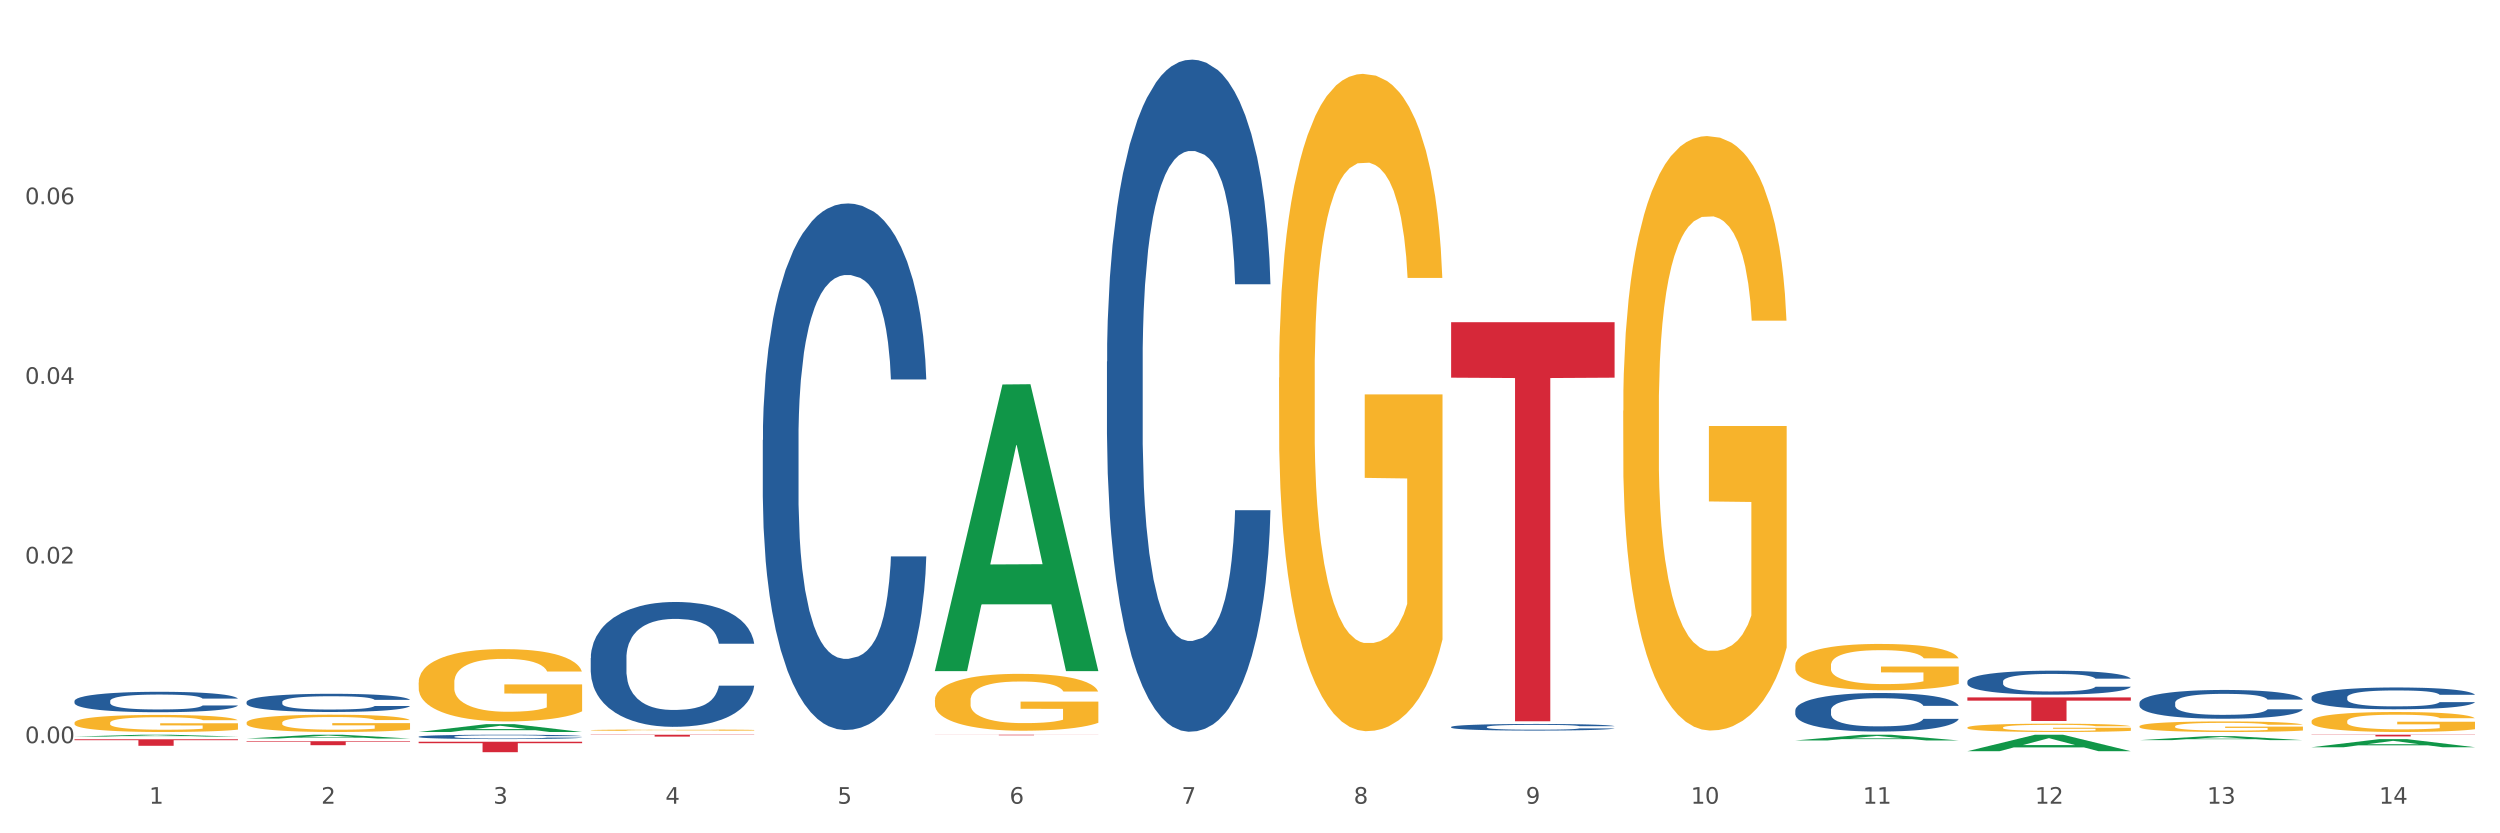
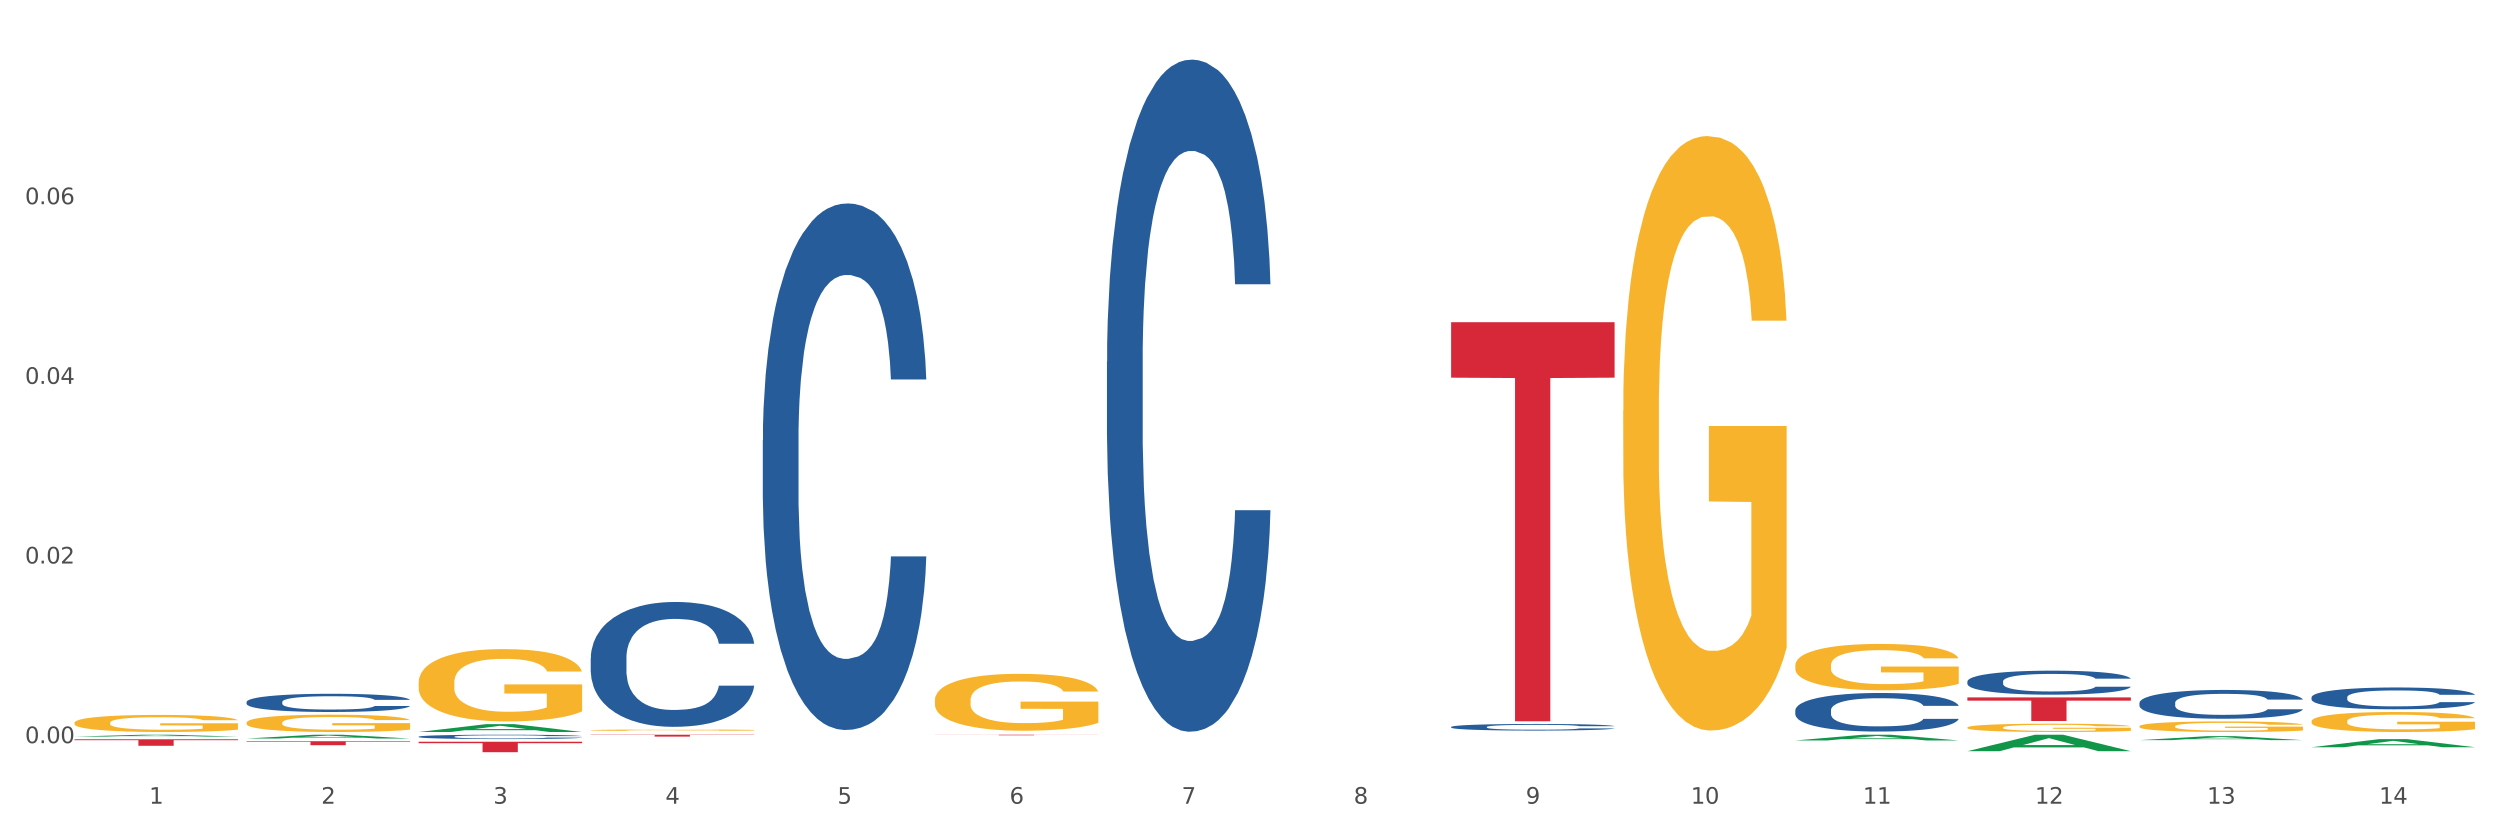
<svg xmlns="http://www.w3.org/2000/svg" xmlns:xlink="http://www.w3.org/1999/xlink" width="1080pt" height="360pt" viewBox="0 0 1080 360" version="1.1">
  <rect x="0" y="0" width="1080" height="360" fill="#333333" stroke="none" />
  <defs>
    <style type="text/css">*{stroke-linejoin: round; stroke-linecap: butt}</style>
  </defs>
  <g id="figure_1">
    <g id="patch_1">
      <path d="M 0 360  L 1080 360  L 1080 0  L 0 0  z " style="fill: #ffffff; stroke: #ffffff; stroke-linejoin: miter" />
    </g>
    <g id="axes_1">
      <g id="matplotlib.axis_1">
        <g id="xtick_1">
          <g id="text_1">
            <g style="fill: #4d4d4d" transform="translate(64.432 347.204) scale(0.096 -0.096)">
              <defs>
                <path id="DejaVuSans-31" d="M 794 531  L 1825 531  L 1825 4091  L 703 3866  L 703 4441  L 1819 4666  L 2450 4666  L 2450 531  L 3481 531  L 3481 0  L 794 0  L 794 531  z " transform="scale(0.016)" />
              </defs>
              <use xlink:href="#DejaVuSans-31" />
            </g>
          </g>
        </g>
        <g id="xtick_2">
          <g id="text_2">
            <g style="fill: #4d4d4d" transform="translate(138.771 347.204) scale(0.096 -0.096)">
              <defs>
                <path id="DejaVuSans-32" d="M 1228 531  L 3431 531  L 3431 0  L 469 0  L 469 531  Q 828 903 1448 1529  Q 2069 2156 2228 2338  Q 2531 2678 2651 2914  Q 2772 3150 2772 3378  Q 2772 3750 2511 3984  Q 2250 4219 1831 4219  Q 1534 4219 1204 4116  Q 875 4013 500 3803  L 500 4441  Q 881 4594 1212 4672  Q 1544 4750 1819 4750  Q 2544 4750 2975 4387  Q 3406 4025 3406 3419  Q 3406 3131 3298 2873  Q 3191 2616 2906 2266  Q 2828 2175 2409 1742  Q 1991 1309 1228 531  z " transform="scale(0.016)" />
              </defs>
              <use xlink:href="#DejaVuSans-32" />
            </g>
          </g>
        </g>
        <g id="xtick_3">
          <g id="text_3">
            <g style="fill: #4d4d4d" transform="translate(213.109 347.204) scale(0.096 -0.096)">
              <defs>
                <path id="DejaVuSans-33" d="M 2597 2516  Q 3050 2419 3304 2112  Q 3559 1806 3559 1356  Q 3559 666 3084 287  Q 2609 -91 1734 -91  Q 1441 -91 1130 -33  Q 819 25 488 141  L 488 750  Q 750 597 1062 519  Q 1375 441 1716 441  Q 2309 441 2620 675  Q 2931 909 2931 1356  Q 2931 1769 2642 2001  Q 2353 2234 1838 2234  L 1294 2234  L 1294 2753  L 1863 2753  Q 2328 2753 2575 2939  Q 2822 3125 2822 3475  Q 2822 3834 2567 4026  Q 2313 4219 1838 4219  Q 1578 4219 1281 4162  Q 984 4106 628 3988  L 628 4550  Q 988 4650 1302 4700  Q 1616 4750 1894 4750  Q 2613 4750 3031 4423  Q 3450 4097 3450 3541  Q 3450 3153 3228 2886  Q 3006 2619 2597 2516  z " transform="scale(0.016)" />
              </defs>
              <use xlink:href="#DejaVuSans-33" />
            </g>
          </g>
        </g>
        <g id="xtick_4">
          <g id="text_4">
            <g style="fill: #4d4d4d" transform="translate(287.448 347.204) scale(0.096 -0.096)">
              <defs>
                <path id="DejaVuSans-34" d="M 2419 4116  L 825 1625  L 2419 1625  L 2419 4116  z M 2253 4666  L 3047 4666  L 3047 1625  L 3713 1625  L 3713 1100  L 3047 1100  L 3047 0  L 2419 0  L 2419 1100  L 313 1100  L 313 1709  L 2253 4666  z " transform="scale(0.016)" />
              </defs>
              <use xlink:href="#DejaVuSans-34" />
            </g>
          </g>
        </g>
        <g id="xtick_5">
          <g id="text_5">
            <g style="fill: #4d4d4d" transform="translate(361.787 347.204) scale(0.096 -0.096)">
              <defs>
                <path id="DejaVuSans-35" d="M 691 4666  L 3169 4666  L 3169 4134  L 1269 4134  L 1269 2991  Q 1406 3038 1543 3061  Q 1681 3084 1819 3084  Q 2600 3084 3056 2656  Q 3513 2228 3513 1497  Q 3513 744 3044 326  Q 2575 -91 1722 -91  Q 1428 -91 1123 -41  Q 819 9 494 109  L 494 744  Q 775 591 1075 516  Q 1375 441 1709 441  Q 2250 441 2565 725  Q 2881 1009 2881 1497  Q 2881 1984 2565 2268  Q 2250 2553 1709 2553  Q 1456 2553 1204 2497  Q 953 2441 691 2322  L 691 4666  z " transform="scale(0.016)" />
              </defs>
              <use xlink:href="#DejaVuSans-35" />
            </g>
          </g>
        </g>
        <g id="xtick_6">
          <g id="text_6">
            <g style="fill: #4d4d4d" transform="translate(436.125 347.204) scale(0.096 -0.096)">
              <defs>
                <path id="DejaVuSans-36" d="M 2113 2584  Q 1688 2584 1439 2293  Q 1191 2003 1191 1497  Q 1191 994 1439 701  Q 1688 409 2113 409  Q 2538 409 2786 701  Q 3034 994 3034 1497  Q 3034 2003 2786 2293  Q 2538 2584 2113 2584  z M 3366 4563  L 3366 3988  Q 3128 4100 2886 4159  Q 2644 4219 2406 4219  Q 1781 4219 1451 3797  Q 1122 3375 1075 2522  Q 1259 2794 1537 2939  Q 1816 3084 2150 3084  Q 2853 3084 3261 2657  Q 3669 2231 3669 1497  Q 3669 778 3244 343  Q 2819 -91 2113 -91  Q 1303 -91 875 529  Q 447 1150 447 2328  Q 447 3434 972 4092  Q 1497 4750 2381 4750  Q 2619 4750 2861 4703  Q 3103 4656 3366 4563  z " transform="scale(0.016)" />
              </defs>
              <use xlink:href="#DejaVuSans-36" />
            </g>
          </g>
        </g>
        <g id="xtick_7">
          <g id="text_7">
            <g style="fill: #4d4d4d" transform="translate(510.464 347.204) scale(0.096 -0.096)">
              <defs>
                <path id="DejaVuSans-37" d="M 525 4666  L 3525 4666  L 3525 4397  L 1831 0  L 1172 0  L 2766 4134  L 525 4134  L 525 4666  z " transform="scale(0.016)" />
              </defs>
              <use xlink:href="#DejaVuSans-37" />
            </g>
          </g>
        </g>
        <g id="xtick_8">
          <g id="text_8">
            <g style="fill: #4d4d4d" transform="translate(584.803 347.204) scale(0.096 -0.096)">
              <defs>
                <path id="DejaVuSans-38" d="M 2034 2216  Q 1584 2216 1326 1975  Q 1069 1734 1069 1313  Q 1069 891 1326 650  Q 1584 409 2034 409  Q 2484 409 2743 651  Q 3003 894 3003 1313  Q 3003 1734 2745 1975  Q 2488 2216 2034 2216  z M 1403 2484  Q 997 2584 770 2862  Q 544 3141 544 3541  Q 544 4100 942 4425  Q 1341 4750 2034 4750  Q 2731 4750 3128 4425  Q 3525 4100 3525 3541  Q 3525 3141 3298 2862  Q 3072 2584 2669 2484  Q 3125 2378 3379 2068  Q 3634 1759 3634 1313  Q 3634 634 3220 271  Q 2806 -91 2034 -91  Q 1263 -91 848 271  Q 434 634 434 1313  Q 434 1759 690 2068  Q 947 2378 1403 2484  z M 1172 3481  Q 1172 3119 1398 2916  Q 1625 2713 2034 2713  Q 2441 2713 2670 2916  Q 2900 3119 2900 3481  Q 2900 3844 2670 4047  Q 2441 4250 2034 4250  Q 1625 4250 1398 4047  Q 1172 3844 1172 3481  z " transform="scale(0.016)" />
              </defs>
              <use xlink:href="#DejaVuSans-38" />
            </g>
          </g>
        </g>
        <g id="xtick_9">
          <g id="text_9">
            <g style="fill: #4d4d4d" transform="translate(659.142 347.204) scale(0.096 -0.096)">
              <defs>
                <path id="DejaVuSans-39" d="M 703 97  L 703 672  Q 941 559 1184 500  Q 1428 441 1663 441  Q 2288 441 2617 861  Q 2947 1281 2994 2138  Q 2813 1869 2534 1725  Q 2256 1581 1919 1581  Q 1219 1581 811 2004  Q 403 2428 403 3163  Q 403 3881 828 4315  Q 1253 4750 1959 4750  Q 2769 4750 3195 4129  Q 3622 3509 3622 2328  Q 3622 1225 3098 567  Q 2575 -91 1691 -91  Q 1453 -91 1209 -44  Q 966 3 703 97  z M 1959 2075  Q 2384 2075 2632 2365  Q 2881 2656 2881 3163  Q 2881 3666 2632 3958  Q 2384 4250 1959 4250  Q 1534 4250 1286 3958  Q 1038 3666 1038 3163  Q 1038 2656 1286 2365  Q 1534 2075 1959 2075  z " transform="scale(0.016)" />
              </defs>
              <use xlink:href="#DejaVuSans-39" />
            </g>
          </g>
        </g>
        <g id="xtick_10">
          <g id="text_10">
            <g style="fill: #4d4d4d" transform="translate(730.426 347.204) scale(0.096 -0.096)">
              <defs>
                <path id="DejaVuSans-30" d="M 2034 4250  Q 1547 4250 1301 3770  Q 1056 3291 1056 2328  Q 1056 1369 1301 889  Q 1547 409 2034 409  Q 2525 409 2770 889  Q 3016 1369 3016 2328  Q 3016 3291 2770 3770  Q 2525 4250 2034 4250  z M 2034 4750  Q 2819 4750 3233 4129  Q 3647 3509 3647 2328  Q 3647 1150 3233 529  Q 2819 -91 2034 -91  Q 1250 -91 836 529  Q 422 1150 422 2328  Q 422 3509 836 4129  Q 1250 4750 2034 4750  z " transform="scale(0.016)" />
              </defs>
              <use xlink:href="#DejaVuSans-31" />
              <use xlink:href="#DejaVuSans-30" transform="translate(63.623 0)" />
            </g>
          </g>
        </g>
        <g id="xtick_11">
          <g id="text_11">
            <g style="fill: #4d4d4d" transform="translate(804.765 347.204) scale(0.096 -0.096)">
              <use xlink:href="#DejaVuSans-31" />
              <use xlink:href="#DejaVuSans-31" transform="translate(63.623 0)" />
            </g>
          </g>
        </g>
        <g id="xtick_12">
          <g id="text_12">
            <g style="fill: #4d4d4d" transform="translate(879.104 347.204) scale(0.096 -0.096)">
              <use xlink:href="#DejaVuSans-31" />
              <use xlink:href="#DejaVuSans-32" transform="translate(63.623 0)" />
            </g>
          </g>
        </g>
        <g id="xtick_13">
          <g id="text_13">
            <g style="fill: #4d4d4d" transform="translate(953.442 347.204) scale(0.096 -0.096)">
              <use xlink:href="#DejaVuSans-31" />
              <use xlink:href="#DejaVuSans-33" transform="translate(63.623 0)" />
            </g>
          </g>
        </g>
        <g id="xtick_14">
          <g id="text_14">
            <g style="fill: #4d4d4d" transform="translate(1027.781 347.204) scale(0.096 -0.096)">
              <use xlink:href="#DejaVuSans-31" />
              <use xlink:href="#DejaVuSans-34" transform="translate(63.623 0)" />
            </g>
          </g>
        </g>
        <g id="xtick_15" />
        <g id="xtick_16" />
        <g id="xtick_17" />
        <g id="xtick_18" />
        <g id="xtick_19" />
        <g id="xtick_20" />
        <g id="xtick_21" />
        <g id="xtick_22" />
        <g id="xtick_23" />
        <g id="xtick_24" />
        <g id="xtick_25" />
        <g id="xtick_26" />
        <g id="xtick_27" />
      </g>
      <g id="matplotlib.axis_2">
        <g id="ytick_1">
          <g id="text_15">
            <g style="fill: #4d4d4d" transform="translate(10.8 321.043) scale(0.096 -0.096)">
              <defs>
                <path id="DejaVuSans-2e" d="M 684 794  L 1344 794  L 1344 0  L 684 0  L 684 794  z " transform="scale(0.016)" />
              </defs>
              <use xlink:href="#DejaVuSans-30" />
              <use xlink:href="#DejaVuSans-2e" transform="translate(63.623 0)" />
              <use xlink:href="#DejaVuSans-30" transform="translate(95.41 0)" />
              <use xlink:href="#DejaVuSans-30" transform="translate(159.033 0)" />
            </g>
          </g>
        </g>
        <g id="ytick_2">
          <g id="text_16">
            <g style="fill: #4d4d4d" transform="translate(10.8 243.435) scale(0.096 -0.096)">
              <use xlink:href="#DejaVuSans-30" />
              <use xlink:href="#DejaVuSans-2e" transform="translate(63.623 0)" />
              <use xlink:href="#DejaVuSans-30" transform="translate(95.41 0)" />
              <use xlink:href="#DejaVuSans-32" transform="translate(159.033 0)" />
            </g>
          </g>
        </g>
        <g id="ytick_3">
          <g id="text_17">
            <g style="fill: #4d4d4d" transform="translate(10.8 165.826) scale(0.096 -0.096)">
              <use xlink:href="#DejaVuSans-30" />
              <use xlink:href="#DejaVuSans-2e" transform="translate(63.623 0)" />
              <use xlink:href="#DejaVuSans-30" transform="translate(95.41 0)" />
              <use xlink:href="#DejaVuSans-34" transform="translate(159.033 0)" />
            </g>
          </g>
        </g>
        <g id="ytick_4">
          <g id="text_18">
            <g style="fill: #4d4d4d" transform="translate(10.8 88.217) scale(0.096 -0.096)">
              <use xlink:href="#DejaVuSans-30" />
              <use xlink:href="#DejaVuSans-2e" transform="translate(63.623 0)" />
              <use xlink:href="#DejaVuSans-30" transform="translate(95.41 0)" />
              <use xlink:href="#DejaVuSans-36" transform="translate(159.033 0)" />
            </g>
          </g>
        </g>
        <g id="ytick_5" />
        <g id="ytick_6" />
        <g id="ytick_7" />
        <g id="ytick_8" />
      </g>
      <g id="PolyCollection_1">
        <path d="M 32.175 318.202  L 32.248 318.201  L 61.37 317.397  L 73.456 317.396  L 102.797 318.204  L 88.818 318.204  L 82.484 318.016  L 52.415 318.016  L 52.197 318.019  L 46.081 318.204  L 32.175 318.204  L 32.175 318.202  L 56.201 317.903  L 78.698 317.903  L 67.559 317.568  L 67.413 317.567  L 67.267 317.569  L 56.128 317.903  L 56.201 317.903  L 32.175 318.202  z " clip-path="url(#pd2e3f7c89a)" style="fill: #109648" />
        <path d="M 849.901 301.267  L 920.523 301.267  L 920.523 302.685  L 892.742 302.694  L 892.742 311.467  L 877.514 311.467  L 877.514 302.694  L 849.901 302.685  L 849.901 301.277  L 849.901 301.267  z " clip-path="url(#pd2e3f7c89a)" style="fill: #d62839" />
        <path d="M 626.885 139.196  L 697.506 139.196  L 697.506 163.153  L 669.726 163.314  L 669.726 311.586  L 654.497 311.586  L 654.497 163.314  L 626.885 163.153  L 626.885 139.358  L 626.885 139.196  z " clip-path="url(#pd2e3f7c89a)" style="fill: #d62839" />
        <path d="M 403.869 317.396  L 474.49 317.396  L 474.49 317.431  L 446.71 317.431  L 446.71 317.647  L 431.481 317.647  L 431.481 317.431  L 403.869 317.431  L 403.869 317.396  L 403.869 317.396  z " clip-path="url(#pd2e3f7c89a)" style="fill: #d62839" />
        <path d="M 255.191 317.396  L 325.813 317.396  L 325.813 317.509  L 298.033 317.51  L 298.033 318.209  L 282.804 318.209  L 282.804 317.51  L 255.191 317.509  L 255.191 317.397  L 255.191 317.396  z " clip-path="url(#pd2e3f7c89a)" style="fill: #d62839" />
        <path d="M 180.852 320.438  L 251.474 320.438  L 251.474 321.065  L 223.694 321.07  L 223.694 324.95  L 208.465 324.95  L 208.465 321.07  L 180.852 321.065  L 180.852 320.443  L 180.852 320.438  z " clip-path="url(#pd2e3f7c89a)" style="fill: #d62839" />
        <path d="M 106.514 320.209  L 177.135 320.209  L 177.135 320.447  L 149.355 320.449  L 149.355 321.922  L 134.126 321.922  L 134.126 320.449  L 106.514 320.447  L 106.514 320.211  L 106.514 320.209  z " clip-path="url(#pd2e3f7c89a)" style="fill: #d62839" />
        <path d="M 32.175 312.258  L 32.258 312.251  L 32.258 312.008  L 32.425 311.799  L 33.259 311.294  L 34.51 310.875  L 35.427 310.653  L 36.344 310.471  L 37.428 310.289  L 38.762 310.1  L 41.18 309.824  L 42.681 309.682  L 44.515 309.534  L 47.85 309.318  L 50.268 309.196  L 52.77 309.095  L 56.855 308.974  L 59.523 308.92  L 62.358 308.88  L 65.777 308.853  L 68.361 308.846  L 74.031 308.866  L 78.867 308.927  L 81.202 308.974  L 84.203 309.055  L 85.788 309.109  L 88.372 309.217  L 91.04 309.358  L 92.875 309.48  L 95.626 309.709  L 97.711 309.938  L 99.628 310.221  L 100.629 310.417  L 101.379 310.599  L 102.046 310.808  L 102.713 311.138  L 87.705 311.138  L 87.122 310.902  L 86.204 310.68  L 84.87 310.464  L 83.703 310.329  L 81.702 310.161  L 79.868 310.053  L 77.95 309.972  L 75.615 309.904  L 73.781 309.871  L 71.196 309.844  L 66.11 309.851  L 62.692 309.904  L 60.357 309.972  L 58.856 310.033  L 57.522 310.1  L 56.021 310.194  L 54.27 310.336  L 53.02 310.464  L 51.769 310.626  L 50.768 310.788  L 49.851 310.977  L 49.101 311.179  L 48.517 311.388  L 48.017 311.644  L 47.6 312.069  L 47.6 312.993  L 47.767 313.202  L 48.184 313.478  L 48.684 313.687  L 49.518 313.937  L 50.268 314.105  L 51.686 314.348  L 53.27 314.55  L 54.52 314.678  L 55.771 314.786  L 57.939 314.935  L 60.357 315.056  L 62.441 315.13  L 65.276 315.198  L 67.194 315.225  L 68.862 315.238  L 72.947 315.238  L 75.865 315.218  L 79.117 315.171  L 81.619 315.11  L 83.703 315.036  L 86.038 314.914  L 87.538 314.8  L 87.538 313.391  L 69.195 313.384  L 69.195 312.447  L 102.797 312.447  L 102.797 315.198  L 101.379 315.339  L 99.795 315.467  L 98.128 315.582  L 95.626 315.724  L 92.625 315.858  L 89.956 315.953  L 87.122 316.034  L 83.786 316.108  L 79.451 316.175  L 76.783 316.202  L 73.447 316.223  L 69.529 316.229  L 66.11 316.216  L 62.775 316.182  L 59.273 316.121  L 55.855 316.034  L 53.27 315.946  L 50.685 315.838  L 47.934 315.697  L 45.766 315.562  L 44.098 315.44  L 42.264 315.285  L 40.263 315.083  L 38.762 314.901  L 37.428 314.712  L 36.01 314.469  L 35.01 314.26  L 34.009 313.997  L 33.426 313.802  L 32.759 313.498  L 32.258 313.074  L 32.175 312.258  z " clip-path="url(#pd2e3f7c89a)" style="fill: #f7b32b" />
        <path d="M 32.175 319.37  L 102.797 319.37  L 102.797 319.762  L 75.017 319.765  L 75.017 322.19  L 59.788 322.19  L 59.788 319.765  L 32.175 319.762  L 32.175 319.373  L 32.175 319.37  z " clip-path="url(#pd2e3f7c89a)" style="fill: #d62839" />
-         <path d="M 32.175 302.818  L 32.258 302.81  L 32.258 302.584  L 32.509 302.278  L 33.427 301.714  L 34.596 301.287  L 36.599 300.787  L 37.684 300.577  L 39.104 300.343  L 42.025 299.965  L 45.364 299.642  L 47.702 299.465  L 49.455 299.352  L 53.378 299.15  L 55.632 299.062  L 57.969 298.989  L 59.973 298.941  L 63.312 298.884  L 65.983 298.86  L 69.072 298.852  L 71.66 298.86  L 75.082 298.892  L 80.091 298.989  L 82.011 299.046  L 84.599 299.142  L 87.27 299.271  L 89.44 299.4  L 91.945 299.586  L 94.533 299.827  L 97.037 300.134  L 98.79 300.416  L 100.209 300.714  L 101.461 301.077  L 102.379 301.472  L 102.797 301.803  L 87.52 301.803  L 87.103 301.504  L 86.268 301.182  L 85.434 300.964  L 84.515 300.787  L 83.096 300.585  L 81.844 300.456  L 79.757 300.303  L 77.837 300.206  L 76.251 300.15  L 74.331 300.102  L 70.241 300.053  L 67.319 300.053  L 65.482 300.069  L 63.229 300.11  L 61.309 300.166  L 59.055 300.263  L 57.302 300.368  L 55.549 300.505  L 54.547 300.601  L 53.044 300.779  L 52.043 300.924  L 50.707 301.174  L 49.956 301.351  L 48.62 301.811  L 48.036 302.149  L 47.785 302.383  L 47.618 302.641  L 47.618 303.899  L 48.119 304.463  L 48.537 304.705  L 49.204 304.979  L 50.457 305.333  L 52.293 305.68  L 54.213 305.93  L 55.799 306.083  L 57.302 306.196  L 58.804 306.285  L 60.641 306.365  L 62.143 306.414  L 64.397 306.462  L 67.069 306.486  L 69.155 306.486  L 73.413 306.446  L 75.333 306.406  L 77.169 306.349  L 79.173 306.261  L 80.759 306.164  L 81.677 306.091  L 83.18 305.938  L 84.348 305.777  L 85.35 305.591  L 86.018 305.43  L 86.769 305.188  L 87.353 304.914  L 87.52 304.769  L 102.797 304.769  L 102.463 305.059  L 101.879 305.342  L 100.71 305.72  L 99.792 305.938  L 98.372 306.204  L 96.87 306.43  L 94.783 306.68  L 92.863 306.865  L 90.86 307.026  L 88.689 307.171  L 84.766 307.373  L 83.347 307.429  L 80.341 307.526  L 78.004 307.583  L 74.581 307.639  L 71.075 307.671  L 67.402 307.679  L 64.147 307.663  L 60.557 307.615  L 58.303 307.566  L 55.799 307.494  L 52.877 307.381  L 50.123 307.244  L 47.535 307.083  L 45.114 306.897  L 42.86 306.688  L 39.938 306.341  L 37.768 306.003  L 36.182 305.688  L 35.097 305.422  L 34.011 305.084  L 33.427 304.85  L 32.509 304.285  L 32.175 303.761  L 32.175 302.818  z " clip-path="url(#pd2e3f7c89a)" style="fill: #255c99" />
        <path d="M 106.514 303.248  L 106.597 303.24  L 106.597 303.039  L 106.848 302.766  L 107.766 302.263  L 108.935 301.882  L 110.938 301.437  L 112.023 301.25  L 113.442 301.042  L 116.364 300.704  L 119.703 300.416  L 122.04 300.258  L 123.794 300.158  L 127.717 299.978  L 129.971 299.899  L 132.308 299.834  L 134.312 299.791  L 137.651 299.741  L 140.322 299.719  L 143.411 299.712  L 145.998 299.719  L 149.421 299.748  L 154.43 299.834  L 156.35 299.885  L 158.937 299.971  L 161.609 300.086  L 163.779 300.201  L 166.283 300.366  L 168.871 300.582  L 171.376 300.855  L 173.129 301.106  L 174.548 301.372  L 175.8 301.695  L 176.718 302.048  L 177.135 302.342  L 161.859 302.342  L 161.442 302.076  L 160.607 301.789  L 159.772 301.595  L 158.854 301.437  L 157.435 301.257  L 156.183 301.142  L 154.096 301.006  L 152.176 300.919  L 150.59 300.869  L 148.67 300.826  L 144.579 300.783  L 141.658 300.783  L 139.821 300.797  L 137.567 300.833  L 135.647 300.883  L 133.393 300.97  L 131.64 301.063  L 129.887 301.185  L 128.886 301.271  L 127.383 301.43  L 126.381 301.559  L 125.046 301.782  L 124.294 301.94  L 122.959 302.349  L 122.374 302.651  L 122.124 302.86  L 121.957 303.09  L 121.957 304.211  L 122.458 304.714  L 122.875 304.929  L 123.543 305.174  L 124.795 305.49  L 126.632 305.799  L 128.552 306.022  L 130.138 306.158  L 131.64 306.259  L 133.143 306.338  L 134.979 306.41  L 136.482 306.453  L 138.736 306.496  L 141.407 306.517  L 143.494 306.517  L 147.751 306.481  L 149.671 306.445  L 151.508 306.395  L 153.511 306.316  L 155.097 306.23  L 156.016 306.165  L 157.518 306.029  L 158.687 305.885  L 159.689 305.72  L 160.357 305.576  L 161.108 305.36  L 161.692 305.116  L 161.859 304.987  L 177.135 304.987  L 176.802 305.245  L 176.217 305.497  L 175.049 305.835  L 174.13 306.029  L 172.711 306.266  L 171.209 306.467  L 169.122 306.69  L 167.202 306.855  L 165.198 306.999  L 163.028 307.128  L 159.104 307.308  L 157.685 307.358  L 154.68 307.444  L 152.343 307.495  L 148.92 307.545  L 145.414 307.574  L 141.741 307.581  L 138.486 307.567  L 134.896 307.523  L 132.642 307.48  L 130.138 307.416  L 127.216 307.315  L 124.461 307.193  L 121.874 307.049  L 119.453 306.884  L 117.199 306.697  L 114.277 306.388  L 112.107 306.086  L 110.521 305.806  L 109.435 305.569  L 108.35 305.267  L 107.766 305.059  L 106.848 304.556  L 106.514 304.088  L 106.514 303.248  z " clip-path="url(#pd2e3f7c89a)" style="fill: #255c99" />
        <path d="M 180.852 318.239  L 180.936 318.237  L 180.936 318.189  L 181.186 318.124  L 182.105 318.004  L 183.273 317.913  L 185.277 317.807  L 186.362 317.763  L 187.781 317.713  L 190.703 317.632  L 194.042 317.564  L 196.379 317.526  L 198.132 317.502  L 202.056 317.459  L 204.31 317.44  L 206.647 317.425  L 208.65 317.415  L 211.989 317.403  L 214.661 317.398  L 217.749 317.396  L 220.337 317.398  L 223.76 317.404  L 228.768 317.425  L 230.688 317.437  L 233.276 317.458  L 235.947 317.485  L 238.118 317.512  L 240.622 317.552  L 243.21 317.603  L 245.714 317.668  L 247.467 317.728  L 248.886 317.792  L 250.139 317.869  L 251.057 317.953  L 251.474 318.023  L 236.198 318.023  L 235.78 317.96  L 234.946 317.891  L 234.111 317.845  L 233.193 317.807  L 231.774 317.764  L 230.521 317.737  L 228.434 317.704  L 226.514 317.684  L 224.928 317.672  L 223.008 317.661  L 218.918 317.651  L 215.996 317.651  L 214.16 317.655  L 211.906 317.663  L 209.986 317.675  L 207.732 317.696  L 205.979 317.718  L 204.226 317.747  L 203.224 317.768  L 201.722 317.805  L 200.72 317.836  L 199.384 317.889  L 198.633 317.927  L 197.297 318.025  L 196.713 318.097  L 196.463 318.146  L 196.296 318.201  L 196.296 318.468  L 196.797 318.588  L 197.214 318.64  L 197.882 318.698  L 199.134 318.773  L 200.97 318.847  L 202.89 318.9  L 204.476 318.933  L 205.979 318.957  L 207.482 318.975  L 209.318 318.993  L 210.821 319.003  L 213.075 319.013  L 215.746 319.018  L 217.833 319.018  L 222.09 319.01  L 224.01 319.001  L 225.847 318.989  L 227.85 318.97  L 229.436 318.95  L 230.354 318.934  L 231.857 318.902  L 233.026 318.868  L 234.027 318.828  L 234.695 318.794  L 235.447 318.742  L 236.031 318.684  L 236.198 318.653  L 251.474 318.653  L 251.14 318.715  L 250.556 318.775  L 249.387 318.856  L 248.469 318.902  L 247.05 318.958  L 245.547 319.006  L 243.46 319.059  L 241.54 319.099  L 239.537 319.133  L 237.367 319.164  L 233.443 319.207  L 232.024 319.219  L 229.019 319.239  L 226.681 319.251  L 223.259 319.263  L 219.753 319.27  L 216.08 319.272  L 212.824 319.268  L 209.235 319.258  L 206.981 319.248  L 204.476 319.232  L 201.555 319.208  L 198.8 319.179  L 196.212 319.145  L 193.791 319.106  L 191.538 319.061  L 188.616 318.987  L 186.445 318.916  L 184.859 318.849  L 183.774 318.792  L 182.689 318.72  L 182.105 318.671  L 181.186 318.551  L 180.852 318.439  L 180.852 318.239  z " clip-path="url(#pd2e3f7c89a)" style="fill: #255c99" />
        <path d="M 255.191 284.288  L 255.275 284.239  L 255.275 282.86  L 255.525 280.988  L 256.443 277.539  L 257.612 274.928  L 259.615 271.873  L 260.701 270.592  L 262.12 269.164  L 265.041 266.848  L 268.381 264.877  L 270.718 263.794  L 272.471 263.104  L 276.394 261.872  L 278.648 261.33  L 280.986 260.887  L 282.989 260.591  L 286.328 260.246  L 288.999 260.099  L 292.088 260.049  L 294.676 260.099  L 298.098 260.296  L 303.107 260.887  L 305.027 261.232  L 307.615 261.823  L 310.286 262.611  L 312.457 263.399  L 314.961 264.533  L 317.549 266.011  L 320.053 267.883  L 321.806 269.607  L 323.225 271.43  L 324.477 273.647  L 325.396 276.061  L 325.813 278.081  L 310.537 278.081  L 310.119 276.258  L 309.284 274.287  L 308.45 272.957  L 307.531 271.873  L 306.112 270.642  L 304.86 269.853  L 302.773 268.917  L 300.853 268.326  L 299.267 267.981  L 297.347 267.686  L 293.257 267.39  L 290.335 267.39  L 288.499 267.488  L 286.245 267.735  L 284.325 268.08  L 282.071 268.671  L 280.318 269.311  L 278.565 270.149  L 277.563 270.74  L 276.06 271.824  L 275.059 272.711  L 273.723 274.238  L 272.972 275.322  L 271.636 278.13  L 271.052 280.199  L 270.801 281.628  L 270.634 283.205  L 270.634 290.89  L 271.135 294.339  L 271.553 295.817  L 272.22 297.492  L 273.473 299.66  L 275.309 301.778  L 277.229 303.305  L 278.815 304.241  L 280.318 304.931  L 281.82 305.473  L 283.657 305.966  L 285.159 306.261  L 287.413 306.557  L 290.085 306.705  L 292.172 306.705  L 296.429 306.458  L 298.349 306.212  L 300.185 305.867  L 302.189 305.325  L 303.775 304.734  L 304.693 304.291  L 306.196 303.355  L 307.364 302.369  L 308.366 301.236  L 309.034 300.251  L 309.785 298.773  L 310.37 297.098  L 310.537 296.211  L 325.813 296.211  L 325.479 297.984  L 324.895 299.709  L 323.726 302.024  L 322.808 303.355  L 321.389 304.98  L 319.886 306.36  L 317.799 307.887  L 315.879 309.02  L 313.876 310.005  L 311.705 310.892  L 307.782 312.124  L 306.363 312.469  L 303.358 313.06  L 301.02 313.405  L 297.598 313.75  L 294.092 313.947  L 290.419 313.996  L 287.163 313.898  L 283.573 313.602  L 281.32 313.306  L 278.815 312.863  L 275.893 312.173  L 273.139 311.336  L 270.551 310.35  L 268.13 309.217  L 265.876 307.936  L 262.955 305.818  L 260.784 303.749  L 259.198 301.827  L 258.113 300.201  L 257.028 298.132  L 256.443 296.704  L 255.525 293.255  L 255.191 290.053  L 255.191 284.288  z " clip-path="url(#pd2e3f7c89a)" style="fill: #255c99" />
        <path d="M 329.53 190.099  L 329.613 189.891  L 329.613 184.074  L 329.864 176.18  L 330.782 161.638  L 331.951 150.627  L 333.954 137.747  L 335.039 132.345  L 336.458 126.321  L 339.38 116.557  L 342.719 108.247  L 345.057 103.676  L 346.81 100.768  L 350.733 95.574  L 352.987 93.289  L 355.324 91.419  L 357.328 90.173  L 360.667 88.719  L 363.338 88.096  L 366.427 87.888  L 369.015 88.096  L 372.437 88.927  L 377.446 91.419  L 379.366 92.874  L 381.954 95.367  L 384.625 98.691  L 386.795 102.015  L 389.3 106.793  L 391.887 113.025  L 394.392 120.919  L 396.145 128.191  L 397.564 135.877  L 398.816 145.226  L 399.734 155.405  L 400.152 163.923  L 384.875 163.923  L 384.458 156.236  L 383.623 147.926  L 382.788 142.317  L 381.87 137.747  L 380.451 132.553  L 379.199 129.229  L 377.112 125.282  L 375.192 122.789  L 373.606 121.335  L 371.686 120.088  L 367.595 118.842  L 364.674 118.842  L 362.837 119.257  L 360.583 120.296  L 358.663 121.75  L 356.41 124.243  L 354.656 126.944  L 352.903 130.476  L 351.902 132.969  L 350.399 137.539  L 349.397 141.279  L 348.062 147.719  L 347.31 152.289  L 345.975 164.131  L 345.391 172.856  L 345.14 178.881  L 344.973 185.528  L 344.973 217.937  L 345.474 232.479  L 345.891 238.711  L 346.559 245.775  L 347.811 254.916  L 349.648 263.849  L 351.568 270.289  L 353.154 274.236  L 354.656 277.144  L 356.159 279.43  L 357.996 281.507  L 359.498 282.753  L 361.752 284  L 364.423 284.623  L 366.51 284.623  L 370.768 283.584  L 372.688 282.546  L 374.524 281.092  L 376.528 278.806  L 378.114 276.313  L 379.032 274.444  L 380.534 270.496  L 381.703 266.342  L 382.705 261.563  L 383.373 257.408  L 384.124 251.176  L 384.708 244.113  L 384.875 240.373  L 400.152 240.373  L 399.818 247.852  L 399.233 255.123  L 398.065 264.887  L 397.146 270.496  L 395.727 277.352  L 394.225 283.169  L 392.138 289.609  L 390.218 294.387  L 388.214 298.542  L 386.044 302.282  L 382.121 307.475  L 380.701 308.929  L 377.696 311.422  L 375.359 312.877  L 371.936 314.331  L 368.43 315.162  L 364.757 315.37  L 361.502 314.954  L 357.912 313.708  L 355.658 312.461  L 353.154 310.591  L 350.232 307.683  L 347.477 304.151  L 344.89 299.996  L 342.469 295.218  L 340.215 289.817  L 337.293 280.884  L 335.123 272.158  L 333.537 264.056  L 332.452 257.201  L 331.366 248.475  L 330.782 242.451  L 329.864 227.909  L 329.53 214.405  L 329.53 190.099  z " clip-path="url(#pd2e3f7c89a)" style="fill: #255c99" />
        <path d="M 478.207 156.224  L 478.291 155.959  L 478.291 148.534  L 478.541 138.457  L 479.459 119.895  L 480.628 105.841  L 482.632 89.401  L 483.717 82.506  L 485.136 74.816  L 488.058 62.353  L 491.397 51.746  L 493.734 45.913  L 495.487 42.2  L 499.41 35.571  L 501.664 32.654  L 504.002 30.267  L 506.005 28.676  L 509.344 26.82  L 512.016 26.025  L 515.104 25.759  L 517.692 26.025  L 521.115 27.085  L 526.123 30.267  L 528.043 32.124  L 530.631 35.306  L 533.302 39.548  L 535.473 43.791  L 537.977 49.89  L 540.565 57.845  L 543.069 67.922  L 544.822 77.203  L 546.241 87.014  L 547.493 98.947  L 548.412 111.94  L 548.829 122.812  L 533.553 122.812  L 533.135 113.001  L 532.301 102.394  L 531.466 95.234  L 530.548 89.401  L 529.128 82.771  L 527.876 78.529  L 525.789 73.49  L 523.869 70.308  L 522.283 68.452  L 520.363 66.861  L 516.273 65.27  L 513.351 65.27  L 511.515 65.8  L 509.261 67.126  L 507.341 68.982  L 505.087 72.164  L 503.334 75.612  L 501.581 80.12  L 500.579 83.302  L 499.077 89.135  L 498.075 93.909  L 496.739 102.129  L 495.988 107.963  L 494.652 123.077  L 494.068 134.215  L 493.818 141.905  L 493.651 150.39  L 493.651 191.757  L 494.151 210.319  L 494.569 218.274  L 495.237 227.29  L 496.489 238.957  L 498.325 250.36  L 500.245 258.58  L 501.831 263.618  L 503.334 267.331  L 504.837 270.248  L 506.673 272.899  L 508.176 274.49  L 510.429 276.081  L 513.101 276.877  L 515.188 276.877  L 519.445 275.551  L 521.365 274.225  L 523.202 272.369  L 525.205 269.452  L 526.791 266.27  L 527.709 263.883  L 529.212 258.845  L 530.381 253.542  L 531.382 247.443  L 532.05 242.139  L 532.801 234.184  L 533.386 225.168  L 533.553 220.395  L 548.829 220.395  L 548.495 229.941  L 547.911 239.222  L 546.742 251.686  L 545.824 258.845  L 544.405 267.596  L 542.902 275.021  L 540.815 283.241  L 538.895 289.34  L 536.892 294.643  L 534.721 299.416  L 530.798 306.046  L 529.379 307.902  L 526.374 311.084  L 524.036 312.94  L 520.614 314.796  L 517.108 315.857  L 513.435 316.122  L 510.179 315.592  L 506.59 314.001  L 504.336 312.41  L 501.831 310.023  L 498.91 306.311  L 496.155 301.803  L 493.567 296.499  L 491.146 290.401  L 488.892 283.506  L 485.971 272.104  L 483.8 260.967  L 482.214 250.625  L 481.129 241.874  L 480.044 230.737  L 479.459 223.047  L 478.541 204.485  L 478.207 187.249  L 478.207 156.224  z " clip-path="url(#pd2e3f7c89a)" style="fill: #255c99" />
        <path d="M 626.885 314.037  L 626.968 314.035  L 626.968 313.962  L 627.219 313.862  L 628.137 313.68  L 629.306 313.541  L 631.309 313.379  L 632.394 313.311  L 633.813 313.235  L 636.735 313.113  L 640.074 313.008  L 642.411 312.951  L 644.164 312.914  L 648.088 312.849  L 650.342 312.82  L 652.679 312.797  L 654.683 312.781  L 658.022 312.763  L 660.693 312.755  L 663.782 312.752  L 666.369 312.755  L 669.792 312.765  L 674.801 312.797  L 676.721 312.815  L 679.308 312.846  L 681.98 312.888  L 684.15 312.93  L 686.654 312.99  L 689.242 313.068  L 691.747 313.168  L 693.5 313.259  L 694.919 313.356  L 696.171 313.473  L 697.089 313.601  L 697.506 313.708  L 682.23 313.708  L 681.813 313.612  L 680.978 313.507  L 680.143 313.437  L 679.225 313.379  L 677.806 313.314  L 676.554 313.272  L 674.467 313.222  L 672.547 313.191  L 670.961 313.173  L 669.041 313.157  L 664.95 313.141  L 662.029 313.141  L 660.192 313.147  L 657.938 313.16  L 656.018 313.178  L 653.764 313.209  L 652.011 313.243  L 650.258 313.288  L 649.257 313.319  L 647.754 313.377  L 646.752 313.424  L 645.417 313.505  L 644.665 313.562  L 643.33 313.711  L 642.745 313.821  L 642.495 313.896  L 642.328 313.98  L 642.328 314.387  L 642.829 314.57  L 643.246 314.649  L 643.914 314.737  L 645.166 314.852  L 647.003 314.965  L 648.923 315.046  L 650.509 315.095  L 652.011 315.132  L 653.514 315.161  L 655.35 315.187  L 656.853 315.202  L 659.107 315.218  L 661.778 315.226  L 663.865 315.226  L 668.122 315.213  L 670.042 315.2  L 671.879 315.182  L 673.882 315.153  L 675.468 315.121  L 676.387 315.098  L 677.889 315.048  L 679.058 314.996  L 680.06 314.936  L 680.728 314.884  L 681.479 314.805  L 682.063 314.717  L 682.23 314.67  L 697.506 314.67  L 697.173 314.764  L 696.588 314.855  L 695.42 314.978  L 694.501 315.048  L 693.082 315.134  L 691.58 315.208  L 689.493 315.289  L 687.573 315.349  L 685.569 315.401  L 683.399 315.448  L 679.475 315.513  L 678.056 315.532  L 675.051 315.563  L 672.714 315.581  L 669.291 315.599  L 665.785 315.61  L 662.112 315.613  L 658.856 315.607  L 655.267 315.592  L 653.013 315.576  L 650.509 315.552  L 647.587 315.516  L 644.832 315.471  L 642.244 315.419  L 639.824 315.359  L 637.57 315.291  L 634.648 315.179  L 632.478 315.069  L 630.892 314.967  L 629.806 314.881  L 628.721 314.771  L 628.137 314.696  L 627.219 314.513  L 626.885 314.343  L 626.885 314.037  z " clip-path="url(#pd2e3f7c89a)" style="fill: #255c99" />
        <path d="M 998.578 301.228  L 998.662 301.219  L 998.662 300.978  L 998.912 300.651  L 999.83 300.048  L 1000.999 299.591  L 1003.003 299.057  L 1004.088 298.834  L 1005.507 298.584  L 1008.429 298.179  L 1011.768 297.835  L 1014.105 297.645  L 1015.858 297.525  L 1019.781 297.309  L 1022.035 297.215  L 1024.373 297.137  L 1026.376 297.085  L 1029.715 297.025  L 1032.387 296.999  L 1035.475 296.991  L 1038.063 296.999  L 1041.486 297.034  L 1046.494 297.137  L 1048.414 297.197  L 1051.002 297.301  L 1053.673 297.438  L 1055.844 297.576  L 1058.348 297.774  L 1060.936 298.033  L 1063.44 298.36  L 1065.193 298.661  L 1066.612 298.98  L 1067.864 299.368  L 1068.783 299.789  L 1069.2 300.143  L 1053.924 300.143  L 1053.506 299.824  L 1052.671 299.479  L 1051.837 299.247  L 1050.918 299.057  L 1049.499 298.842  L 1048.247 298.704  L 1046.16 298.541  L 1044.24 298.437  L 1042.654 298.377  L 1040.734 298.325  L 1036.644 298.274  L 1033.722 298.274  L 1031.886 298.291  L 1029.632 298.334  L 1027.712 298.394  L 1025.458 298.498  L 1023.705 298.61  L 1021.952 298.756  L 1020.95 298.859  L 1019.448 299.049  L 1018.446 299.204  L 1017.11 299.471  L 1016.359 299.66  L 1015.023 300.151  L 1014.439 300.513  L 1014.188 300.763  L 1014.022 301.038  L 1014.022 302.382  L 1014.522 302.985  L 1014.94 303.243  L 1015.608 303.536  L 1016.86 303.915  L 1018.696 304.285  L 1020.616 304.552  L 1022.202 304.715  L 1023.705 304.836  L 1025.207 304.931  L 1027.044 305.017  L 1028.547 305.069  L 1030.8 305.12  L 1033.472 305.146  L 1035.559 305.146  L 1039.816 305.103  L 1041.736 305.06  L 1043.572 305  L 1045.576 304.905  L 1047.162 304.802  L 1048.08 304.724  L 1049.583 304.56  L 1050.752 304.388  L 1051.753 304.19  L 1052.421 304.018  L 1053.172 303.76  L 1053.757 303.467  L 1053.924 303.312  L 1069.2 303.312  L 1068.866 303.622  L 1068.282 303.923  L 1067.113 304.328  L 1066.195 304.56  L 1064.776 304.845  L 1063.273 305.086  L 1061.186 305.353  L 1059.266 305.551  L 1057.263 305.723  L 1055.092 305.878  L 1051.169 306.093  L 1049.75 306.154  L 1046.745 306.257  L 1044.407 306.317  L 1040.985 306.378  L 1037.479 306.412  L 1033.806 306.421  L 1030.55 306.403  L 1026.96 306.352  L 1024.707 306.3  L 1022.202 306.223  L 1019.281 306.102  L 1016.526 305.956  L 1013.938 305.783  L 1011.517 305.585  L 1009.263 305.361  L 1006.342 304.991  L 1004.171 304.629  L 1002.585 304.294  L 1001.5 304.009  L 1000.415 303.648  L 999.83 303.398  L 998.912 302.795  L 998.578 302.235  L 998.578 301.228  z " clip-path="url(#pd2e3f7c89a)" style="fill: #255c99" />
        <path d="M 924.24 303.646  L 924.323 303.634  L 924.323 303.316  L 924.573 302.885  L 925.492 302.09  L 926.66 301.488  L 928.664 300.784  L 929.749 300.488  L 931.168 300.159  L 934.09 299.625  L 937.429 299.171  L 939.766 298.921  L 941.519 298.762  L 945.443 298.478  L 947.697 298.353  L 950.034 298.251  L 952.037 298.183  L 955.377 298.103  L 958.048 298.069  L 961.136 298.058  L 963.724 298.069  L 967.147 298.115  L 972.155 298.251  L 974.075 298.331  L 976.663 298.467  L 979.335 298.649  L 981.505 298.83  L 984.009 299.092  L 986.597 299.432  L 989.101 299.864  L 990.854 300.261  L 992.273 300.682  L 993.526 301.193  L 994.444 301.749  L 994.861 302.215  L 979.585 302.215  L 979.168 301.795  L 978.333 301.34  L 977.498 301.034  L 976.58 300.784  L 975.161 300.5  L 973.908 300.318  L 971.822 300.102  L 969.902 299.966  L 968.316 299.887  L 966.396 299.818  L 962.305 299.75  L 959.383 299.75  L 957.547 299.773  L 955.293 299.83  L 953.373 299.909  L 951.119 300.046  L 949.366 300.193  L 947.613 300.386  L 946.611 300.523  L 945.109 300.772  L 944.107 300.977  L 942.771 301.329  L 942.02 301.579  L 940.685 302.226  L 940.1 302.703  L 939.85 303.033  L 939.683 303.396  L 939.683 305.168  L 940.184 305.963  L 940.601 306.303  L 941.269 306.69  L 942.521 307.189  L 944.358 307.678  L 946.278 308.03  L 947.864 308.246  L 949.366 308.405  L 950.869 308.53  L 952.705 308.643  L 954.208 308.711  L 956.462 308.779  L 959.133 308.813  L 961.22 308.813  L 965.477 308.757  L 967.397 308.7  L 969.234 308.62  L 971.237 308.495  L 972.823 308.359  L 973.742 308.257  L 975.244 308.041  L 976.413 307.814  L 977.415 307.553  L 978.082 307.326  L 978.834 306.985  L 979.418 306.599  L 979.585 306.394  L 994.861 306.394  L 994.527 306.803  L 993.943 307.201  L 992.774 307.735  L 991.856 308.041  L 990.437 308.416  L 988.934 308.734  L 986.847 309.086  L 984.927 309.347  L 982.924 309.574  L 980.754 309.779  L 976.83 310.063  L 975.411 310.142  L 972.406 310.279  L 970.069 310.358  L 966.646 310.438  L 963.14 310.483  L 959.467 310.494  L 956.211 310.472  L 952.622 310.404  L 950.368 310.335  L 947.864 310.233  L 944.942 310.074  L 942.187 309.881  L 939.599 309.654  L 937.178 309.393  L 934.925 309.097  L 932.003 308.609  L 929.832 308.132  L 928.246 307.689  L 927.161 307.314  L 926.076 306.837  L 925.492 306.508  L 924.573 305.713  L 924.24 304.975  L 924.24 303.646  z " clip-path="url(#pd2e3f7c89a)" style="fill: #255c99" />
-         <path d="M 998.578 317.396  L 1069.2 317.396  L 1069.2 317.5  L 1041.42 317.5  L 1041.42 318.143  L 1026.191 318.143  L 1026.191 317.5  L 998.578 317.5  L 998.578 317.397  L 998.578 317.396  z " clip-path="url(#pd2e3f7c89a)" style="fill: #d62839" />
        <path d="M 849.901 294.389  L 849.984 294.38  L 849.984 294.115  L 850.235 293.755  L 851.153 293.092  L 852.322 292.59  L 854.325 292.003  L 855.41 291.756  L 856.829 291.482  L 859.751 291.037  L 863.09 290.658  L 865.428 290.449  L 867.181 290.317  L 871.104 290.08  L 873.358 289.976  L 875.695 289.891  L 877.699 289.834  L 881.038 289.767  L 883.709 289.739  L 886.798 289.729  L 889.386 289.739  L 892.808 289.777  L 897.817 289.891  L 899.737 289.957  L 902.325 290.07  L 904.996 290.222  L 907.166 290.374  L 909.671 290.591  L 912.258 290.876  L 914.763 291.235  L 916.516 291.567  L 917.935 291.917  L 919.187 292.344  L 920.105 292.808  L 920.523 293.196  L 905.246 293.196  L 904.829 292.846  L 903.994 292.467  L 903.159 292.211  L 902.241 292.003  L 900.822 291.766  L 899.57 291.614  L 897.483 291.434  L 895.563 291.321  L 893.977 291.254  L 892.057 291.198  L 887.966 291.141  L 885.045 291.141  L 883.208 291.16  L 880.954 291.207  L 879.034 291.273  L 876.78 291.387  L 875.027 291.51  L 873.274 291.671  L 872.273 291.785  L 870.77 291.993  L 869.768 292.164  L 868.433 292.457  L 867.681 292.666  L 866.346 293.205  L 865.761 293.603  L 865.511 293.878  L 865.344 294.181  L 865.344 295.659  L 865.845 296.322  L 866.262 296.606  L 866.93 296.928  L 868.182 297.344  L 870.019 297.752  L 871.939 298.045  L 873.525 298.225  L 875.027 298.358  L 876.53 298.462  L 878.367 298.557  L 879.869 298.614  L 882.123 298.67  L 884.794 298.699  L 886.881 298.699  L 891.139 298.652  L 893.059 298.604  L 894.895 298.538  L 896.899 298.434  L 898.485 298.32  L 899.403 298.235  L 900.905 298.055  L 902.074 297.865  L 903.076 297.648  L 903.744 297.458  L 904.495 297.174  L 905.079 296.852  L 905.246 296.681  L 920.523 296.681  L 920.189 297.022  L 919.604 297.354  L 918.436 297.799  L 917.517 298.055  L 916.098 298.367  L 914.596 298.633  L 912.509 298.926  L 910.589 299.144  L 908.585 299.333  L 906.415 299.504  L 902.491 299.741  L 901.072 299.807  L 898.067 299.921  L 895.73 299.987  L 892.307 300.053  L 888.801 300.091  L 885.128 300.101  L 881.873 300.082  L 878.283 300.025  L 876.029 299.968  L 873.525 299.883  L 870.603 299.75  L 867.848 299.589  L 865.261 299.4  L 862.84 299.182  L 860.586 298.936  L 857.664 298.528  L 855.494 298.131  L 853.908 297.761  L 852.823 297.449  L 851.737 297.051  L 851.153 296.776  L 850.235 296.113  L 849.901 295.498  L 849.901 294.389  z " clip-path="url(#pd2e3f7c89a)" style="fill: #255c99" />
        <path d="M 775.562 306.858  L 775.646 306.843  L 775.646 306.417  L 775.896 305.838  L 776.814 304.773  L 777.983 303.966  L 779.986 303.023  L 781.072 302.627  L 782.491 302.185  L 785.412 301.47  L 788.752 300.861  L 791.089 300.526  L 792.842 300.313  L 796.765 299.933  L 799.019 299.765  L 801.357 299.628  L 803.36 299.537  L 806.699 299.43  L 809.37 299.385  L 812.459 299.37  L 815.047 299.385  L 818.469 299.446  L 823.478 299.628  L 825.398 299.735  L 827.986 299.918  L 830.657 300.161  L 832.828 300.405  L 835.332 300.755  L 837.92 301.211  L 840.424 301.79  L 842.177 302.322  L 843.596 302.886  L 844.848 303.571  L 845.766 304.316  L 846.184 304.94  L 830.908 304.94  L 830.49 304.377  L 829.655 303.768  L 828.821 303.357  L 827.902 303.023  L 826.483 302.642  L 825.231 302.399  L 823.144 302.109  L 821.224 301.927  L 819.638 301.82  L 817.718 301.729  L 813.628 301.637  L 810.706 301.637  L 808.87 301.668  L 806.616 301.744  L 804.696 301.851  L 802.442 302.033  L 800.689 302.231  L 798.936 302.49  L 797.934 302.673  L 796.431 303.007  L 795.43 303.281  L 794.094 303.753  L 793.343 304.088  L 792.007 304.956  L 791.423 305.595  L 791.172 306.036  L 791.005 306.523  L 791.005 308.898  L 791.506 309.963  L 791.924 310.42  L 792.591 310.937  L 793.844 311.607  L 795.68 312.262  L 797.6 312.733  L 799.186 313.023  L 800.689 313.236  L 802.191 313.403  L 804.028 313.555  L 805.53 313.647  L 807.784 313.738  L 810.456 313.784  L 812.543 313.784  L 816.8 313.708  L 818.72 313.631  L 820.556 313.525  L 822.56 313.358  L 824.146 313.175  L 825.064 313.038  L 826.567 312.749  L 827.735 312.444  L 828.737 312.094  L 829.405 311.79  L 830.156 311.333  L 830.741 310.816  L 830.908 310.542  L 846.184 310.542  L 845.85 311.09  L 845.266 311.622  L 844.097 312.338  L 843.179 312.749  L 841.76 313.251  L 840.257 313.677  L 838.17 314.149  L 836.25 314.499  L 834.247 314.803  L 832.076 315.077  L 828.153 315.458  L 826.734 315.565  L 823.728 315.747  L 821.391 315.854  L 817.969 315.96  L 814.463 316.021  L 810.79 316.036  L 807.534 316.006  L 803.944 315.915  L 801.69 315.823  L 799.186 315.686  L 796.264 315.473  L 793.51 315.214  L 790.922 314.91  L 788.501 314.56  L 786.247 314.164  L 783.325 313.51  L 781.155 312.87  L 779.569 312.277  L 778.484 311.775  L 777.399 311.135  L 776.814 310.694  L 775.896 309.628  L 775.562 308.639  L 775.562 306.858  z " clip-path="url(#pd2e3f7c89a)" style="fill: #255c99" />
        <path d="M 255.191 315.441  L 255.275 315.44  L 255.275 315.42  L 255.441 315.403  L 256.275 315.362  L 257.526 315.328  L 258.443 315.31  L 259.36 315.295  L 260.444 315.28  L 261.778 315.265  L 264.196 315.242  L 265.697 315.231  L 267.531 315.219  L 270.866 315.201  L 273.284 315.191  L 275.786 315.183  L 279.871 315.173  L 282.539 315.169  L 285.374 315.165  L 288.793 315.163  L 291.377 315.163  L 297.047 315.164  L 301.883 315.169  L 304.218 315.173  L 307.219 315.18  L 308.804 315.184  L 311.388 315.193  L 314.057 315.204  L 315.891 315.214  L 318.642 315.233  L 320.727 315.252  L 322.645 315.275  L 323.645 315.291  L 324.395 315.306  L 325.062 315.323  L 325.73 315.349  L 310.721 315.349  L 310.138 315.33  L 309.221 315.312  L 307.886 315.295  L 306.719 315.284  L 304.718 315.27  L 302.884 315.261  L 300.966 315.254  L 298.631 315.249  L 296.797 315.246  L 294.212 315.244  L 289.126 315.245  L 285.708 315.249  L 283.373 315.254  L 281.872 315.259  L 280.538 315.265  L 279.037 315.273  L 277.286 315.284  L 276.036 315.295  L 274.785 315.308  L 273.785 315.321  L 272.867 315.336  L 272.117 315.353  L 271.533 315.37  L 271.033 315.391  L 270.616 315.425  L 270.616 315.501  L 270.783 315.518  L 271.2 315.54  L 271.7 315.557  L 272.534 315.578  L 273.284 315.591  L 274.702 315.611  L 276.286 315.628  L 277.537 315.638  L 278.787 315.647  L 280.955 315.659  L 283.373 315.669  L 285.458 315.675  L 288.292 315.68  L 290.21 315.682  L 291.878 315.684  L 295.963 315.684  L 298.882 315.682  L 302.133 315.678  L 304.635 315.673  L 306.719 315.667  L 309.054 315.657  L 310.555 315.648  L 310.555 315.533  L 292.211 315.532  L 292.211 315.456  L 325.813 315.456  L 325.813 315.68  L 324.395 315.692  L 322.811 315.702  L 321.144 315.712  L 318.642 315.723  L 315.641 315.734  L 312.973 315.742  L 310.138 315.748  L 306.803 315.754  L 302.467 315.76  L 299.799 315.762  L 296.464 315.764  L 292.545 315.764  L 289.126 315.763  L 285.791 315.761  L 282.289 315.756  L 278.871 315.748  L 276.286 315.741  L 273.701 315.732  L 270.95 315.721  L 268.782 315.71  L 267.114 315.7  L 265.28 315.687  L 263.279 315.671  L 261.778 315.656  L 260.444 315.641  L 259.027 315.621  L 258.026 315.604  L 257.025 315.582  L 256.442 315.567  L 255.775 315.542  L 255.275 315.507  L 255.191 315.441  z " clip-path="url(#pd2e3f7c89a)" style="fill: #f7b32b" />
        <path d="M 998.578 322.803  L 998.651 322.799  L 1027.773 319.313  L 1039.859 319.31  L 1069.2 322.809  L 1055.221 322.809  L 1048.887 321.994  L 1018.818 321.994  L 1018.6 322.007  L 1012.484 322.809  L 998.578 322.809  L 998.578 322.803  L 1022.604 321.508  L 1045.101 321.505  L 1033.962 320.056  L 1033.816 320.049  L 1033.671 320.059  L 1022.531 321.505  L 1022.604 321.508  L 998.578 322.803  z " clip-path="url(#pd2e3f7c89a)" style="fill: #109648" />
        <path d="M 106.514 312.205  L 106.597 312.198  L 106.597 311.952  L 106.764 311.74  L 107.598 311.228  L 108.848 310.804  L 109.765 310.579  L 110.683 310.394  L 111.767 310.21  L 113.101 310.018  L 115.519 309.738  L 117.019 309.595  L 118.854 309.444  L 122.189 309.226  L 124.607 309.103  L 127.108 309  L 131.194 308.877  L 133.862 308.823  L 136.697 308.782  L 140.115 308.754  L 142.7 308.747  L 148.37 308.768  L 153.206 308.829  L 155.54 308.877  L 158.542 308.959  L 160.126 309.014  L 162.711 309.123  L 165.379 309.267  L 167.213 309.39  L 169.965 309.622  L 172.049 309.854  L 173.967 310.141  L 174.968 310.339  L 175.718 310.524  L 176.385 310.736  L 177.052 311.071  L 162.044 311.071  L 161.46 310.831  L 160.543 310.606  L 159.209 310.387  L 158.042 310.251  L 156.041 310.08  L 154.206 309.971  L 152.289 309.889  L 149.954 309.82  L 148.12 309.786  L 145.535 309.759  L 140.449 309.766  L 137.03 309.82  L 134.696 309.889  L 133.195 309.95  L 131.861 310.018  L 130.36 310.114  L 128.609 310.257  L 127.358 310.387  L 126.108 310.551  L 125.107 310.715  L 124.19 310.907  L 123.44 311.112  L 122.856 311.323  L 122.356 311.583  L 121.939 312.014  L 121.939 312.95  L 122.106 313.161  L 122.522 313.442  L 123.023 313.653  L 123.856 313.906  L 124.607 314.077  L 126.024 314.323  L 127.609 314.528  L 128.859 314.658  L 130.11 314.767  L 132.278 314.917  L 134.696 315.04  L 136.78 315.116  L 139.615 315.184  L 141.533 315.211  L 143.2 315.225  L 147.286 315.225  L 150.204 315.204  L 153.456 315.157  L 155.957 315.095  L 158.042 315.02  L 160.376 314.897  L 161.877 314.781  L 161.877 313.353  L 143.534 313.346  L 143.534 312.396  L 177.135 312.396  L 177.135 315.184  L 175.718 315.327  L 174.134 315.457  L 172.466 315.573  L 169.965 315.717  L 166.963 315.854  L 164.295 315.949  L 161.46 316.031  L 158.125 316.106  L 153.789 316.175  L 151.121 316.202  L 147.786 316.222  L 143.867 316.229  L 140.449 316.216  L 137.114 316.181  L 133.612 316.12  L 130.193 316.031  L 127.609 315.942  L 125.024 315.833  L 122.272 315.69  L 120.104 315.553  L 118.437 315.43  L 116.603 315.273  L 114.601 315.068  L 113.101 314.883  L 111.767 314.692  L 110.349 314.446  L 109.349 314.234  L 108.348 313.968  L 107.764 313.77  L 107.097 313.462  L 106.597 313.032  L 106.514 312.205  z " clip-path="url(#pd2e3f7c89a)" style="fill: #f7b32b" />
        <path d="M 180.852 294.852  L 180.936 294.823  L 180.936 293.797  L 181.103 292.912  L 181.936 290.773  L 183.187 289.004  L 184.104 288.063  L 185.021 287.293  L 186.105 286.522  L 187.439 285.724  L 189.857 284.554  L 191.358 283.955  L 193.192 283.327  L 196.528 282.415  L 198.946 281.901  L 201.447 281.473  L 205.533 280.96  L 208.201 280.731  L 211.036 280.56  L 214.454 280.446  L 217.039 280.418  L 222.709 280.503  L 227.545 280.76  L 229.879 280.96  L 232.881 281.302  L 234.465 281.53  L 237.05 281.987  L 239.718 282.586  L 241.552 283.099  L 244.304 284.069  L 246.388 285.039  L 248.306 286.237  L 249.306 287.064  L 250.057 287.835  L 250.724 288.719  L 251.391 290.117  L 236.383 290.117  L 235.799 289.118  L 234.882 288.177  L 233.548 287.264  L 232.38 286.693  L 230.379 285.98  L 228.545 285.524  L 226.627 285.182  L 224.293 284.896  L 222.458 284.754  L 219.874 284.64  L 214.788 284.668  L 211.369 284.896  L 209.034 285.182  L 207.534 285.438  L 206.2 285.724  L 204.699 286.123  L 202.948 286.722  L 201.697 287.264  L 200.446 287.949  L 199.446 288.633  L 198.529 289.432  L 197.778 290.288  L 197.195 291.172  L 196.694 292.256  L 196.277 294.053  L 196.277 297.961  L 196.444 298.846  L 196.861 300.015  L 197.361 300.9  L 198.195 301.955  L 198.946 302.668  L 200.363 303.695  L 201.947 304.551  L 203.198 305.093  L 204.449 305.549  L 206.616 306.177  L 209.034 306.69  L 211.119 307.004  L 213.954 307.29  L 215.871 307.404  L 217.539 307.461  L 221.625 307.461  L 224.543 307.375  L 227.795 307.175  L 230.296 306.919  L 232.38 306.605  L 234.715 306.091  L 236.216 305.606  L 236.216 299.644  L 217.873 299.616  L 217.873 295.651  L 251.474 295.651  L 251.474 307.29  L 250.057 307.889  L 248.473 308.431  L 246.805 308.916  L 244.304 309.515  L 241.302 310.085  L 238.634 310.484  L 235.799 310.827  L 232.464 311.141  L 228.128 311.426  L 225.46 311.54  L 222.125 311.626  L 218.206 311.654  L 214.788 311.597  L 211.452 311.454  L 207.951 311.198  L 204.532 310.827  L 201.947 310.456  L 199.362 310  L 196.611 309.4  L 194.443 308.83  L 192.776 308.316  L 190.941 307.66  L 188.94 306.805  L 187.439 306.034  L 186.105 305.236  L 184.688 304.209  L 183.687 303.324  L 182.687 302.212  L 182.103 301.385  L 181.436 300.101  L 180.936 298.304  L 180.852 294.852  z " clip-path="url(#pd2e3f7c89a)" style="fill: #f7b32b" />
        <path d="M 775.562 319.875  L 775.635 319.873  L 804.757 317.398  L 816.843 317.396  L 846.184 319.88  L 832.205 319.88  L 825.871 319.301  L 795.802 319.301  L 795.584 319.311  L 789.468 319.88  L 775.562 319.88  L 775.562 319.875  L 799.588 318.956  L 822.085 318.954  L 810.946 317.925  L 810.8 317.921  L 810.655 317.928  L 799.515 318.954  L 799.588 318.956  L 775.562 319.875  z " clip-path="url(#pd2e3f7c89a)" style="fill: #109648" />
        <path d="M 403.869 302.457  L 403.952 302.434  L 403.952 301.626  L 404.119 300.93  L 404.952 299.247  L 406.203 297.855  L 407.12 297.114  L 408.037 296.508  L 409.121 295.902  L 410.455 295.274  L 412.873 294.353  L 414.374 293.882  L 416.209 293.388  L 419.544 292.67  L 421.962 292.266  L 424.463 291.929  L 428.549 291.525  L 431.217 291.346  L 434.052 291.211  L 437.47 291.121  L 440.055 291.099  L 445.725 291.166  L 450.561 291.368  L 452.895 291.525  L 455.897 291.795  L 457.481 291.974  L 460.066 292.333  L 462.734 292.805  L 464.568 293.209  L 467.32 293.972  L 469.404 294.735  L 471.322 295.678  L 472.322 296.329  L 473.073 296.935  L 473.74 297.631  L 474.407 298.731  L 459.399 298.731  L 458.815 297.945  L 457.898 297.204  L 456.564 296.486  L 455.397 296.037  L 453.396 295.476  L 451.561 295.117  L 449.643 294.847  L 447.309 294.623  L 445.475 294.511  L 442.89 294.421  L 437.804 294.443  L 434.385 294.623  L 432.051 294.847  L 430.55 295.049  L 429.216 295.274  L 427.715 295.588  L 425.964 296.059  L 424.713 296.486  L 423.463 297.025  L 422.462 297.563  L 421.545 298.192  L 420.794 298.865  L 420.211 299.561  L 419.711 300.414  L 419.294 301.828  L 419.294 304.903  L 419.46 305.599  L 419.877 306.519  L 420.378 307.215  L 421.211 308.046  L 421.962 308.607  L 423.379 309.415  L 424.963 310.088  L 426.214 310.515  L 427.465 310.874  L 429.633 311.368  L 432.051 311.772  L 434.135 312.019  L 436.97 312.243  L 438.888 312.333  L 440.555 312.378  L 444.641 312.378  L 447.559 312.311  L 450.811 312.154  L 453.312 311.952  L 455.397 311.705  L 457.731 311.301  L 459.232 310.919  L 459.232 306.228  L 440.889 306.205  L 440.889 303.085  L 474.49 303.085  L 474.49 312.243  L 473.073 312.715  L 471.489 313.141  L 469.821 313.523  L 467.32 313.994  L 464.318 314.443  L 461.65 314.757  L 458.815 315.027  L 455.48 315.274  L 451.144 315.498  L 448.476 315.588  L 445.141 315.655  L 441.222 315.678  L 437.804 315.633  L 434.469 315.521  L 430.967 315.319  L 427.548 315.027  L 424.963 314.735  L 422.379 314.376  L 419.627 313.904  L 417.459 313.455  L 415.792 313.051  L 413.957 312.535  L 411.956 311.862  L 410.455 311.256  L 409.121 310.627  L 407.704 309.819  L 406.703 309.123  L 405.703 308.248  L 405.119 307.597  L 404.452 306.587  L 403.952 305.173  L 403.869 302.457  z " clip-path="url(#pd2e3f7c89a)" style="fill: #f7b32b" />
-         <path d="M 552.546 163.128  L 552.629 162.869  L 552.629 153.532  L 552.796 145.493  L 553.63 126.042  L 554.881 109.962  L 555.798 101.404  L 556.715 94.401  L 557.799 87.399  L 559.133 80.137  L 561.551 69.504  L 563.052 64.058  L 564.886 58.352  L 568.221 50.053  L 570.639 45.385  L 573.141 41.495  L 577.226 36.827  L 579.894 34.752  L 582.729 33.196  L 586.148 32.158  L 588.732 31.899  L 594.402 32.677  L 599.238 35.011  L 601.573 36.827  L 604.574 39.939  L 606.158 42.014  L 608.743 46.163  L 611.411 51.609  L 613.246 56.278  L 615.997 65.095  L 618.082 73.913  L 619.999 84.806  L 621 92.327  L 621.75 99.329  L 622.417 107.369  L 623.084 120.077  L 608.076 120.077  L 607.493 111  L 606.575 102.441  L 605.241 94.142  L 604.074 88.955  L 602.073 82.472  L 600.239 78.322  L 598.321 75.21  L 595.986 72.616  L 594.152 71.32  L 591.567 70.282  L 586.481 70.542  L 583.063 72.616  L 580.728 75.21  L 579.227 77.544  L 577.893 80.137  L 576.392 83.768  L 574.641 89.215  L 573.391 94.142  L 572.14 100.366  L 571.139 106.591  L 570.222 113.852  L 569.472 121.633  L 568.888 129.672  L 568.388 139.528  L 567.971 155.866  L 567.971 191.397  L 568.138 199.436  L 568.555 210.07  L 569.055 218.109  L 569.889 227.705  L 570.639 234.189  L 572.057 243.525  L 573.641 251.306  L 574.891 256.233  L 576.142 260.383  L 578.31 266.088  L 580.728 270.757  L 582.812 273.609  L 585.647 276.203  L 587.565 277.24  L 589.233 277.759  L 593.318 277.759  L 596.236 276.981  L 599.488 275.165  L 601.99 272.831  L 604.074 269.979  L 606.409 265.31  L 607.909 260.901  L 607.909 206.698  L 589.566 206.439  L 589.566 170.39  L 623.168 170.39  L 623.168 276.203  L 621.75 281.649  L 620.166 286.577  L 618.499 290.986  L 615.997 296.432  L 612.996 301.619  L 610.327 305.25  L 607.493 308.362  L 604.157 311.215  L 599.822 313.808  L 597.154 314.845  L 593.818 315.623  L 589.9 315.883  L 586.481 315.364  L 583.146 314.067  L 579.644 311.733  L 576.226 308.362  L 573.641 304.99  L 571.056 300.841  L 568.305 295.394  L 566.137 290.208  L 564.469 285.539  L 562.635 279.574  L 560.634 271.794  L 559.133 264.792  L 557.799 257.53  L 556.381 248.193  L 555.381 240.154  L 554.38 230.039  L 553.797 222.518  L 553.13 210.848  L 552.629 194.509  L 552.546 163.128  z " clip-path="url(#pd2e3f7c89a)" style="fill: #f7b32b" />
        <path d="M 924.24 319.746  L 924.312 319.745  L 953.435 318.021  L 965.52 318.02  L 994.861 319.75  L 980.883 319.75  L 974.548 319.347  L 944.48 319.347  L 944.261 319.353  L 938.145 319.75  L 924.24 319.75  L 924.24 319.746  L 948.265 319.106  L 970.763 319.105  L 959.623 318.388  L 959.478 318.385  L 959.332 318.39  L 948.193 319.105  L 948.265 319.106  L 924.24 319.746  z " clip-path="url(#pd2e3f7c89a)" style="fill: #109648" />
        <path d="M 701.223 177.451  L 701.307 177.217  L 701.307 168.773  L 701.474 161.502  L 702.307 143.911  L 703.558 129.369  L 704.475 121.628  L 705.392 115.296  L 706.476 108.963  L 707.81 102.395  L 710.228 92.779  L 711.729 87.853  L 713.563 82.693  L 716.899 75.187  L 719.317 70.965  L 721.818 67.447  L 725.903 63.225  L 728.572 61.349  L 731.406 59.942  L 734.825 59.003  L 737.41 58.769  L 743.08 59.472  L 747.915 61.583  L 750.25 63.225  L 753.252 66.04  L 754.836 67.916  L 757.421 71.669  L 760.089 76.595  L 761.923 80.817  L 764.675 88.791  L 766.759 96.766  L 768.677 106.617  L 769.677 113.419  L 770.428 119.752  L 771.095 127.023  L 771.762 138.516  L 756.754 138.516  L 756.17 130.307  L 755.253 122.567  L 753.919 115.061  L 752.751 110.37  L 750.75 104.506  L 748.916 100.753  L 746.998 97.939  L 744.664 95.593  L 742.829 94.42  L 740.245 93.482  L 735.159 93.717  L 731.74 95.593  L 729.405 97.939  L 727.905 100.05  L 726.571 102.395  L 725.07 105.679  L 723.319 110.604  L 722.068 115.061  L 720.817 120.69  L 719.817 126.319  L 718.9 132.887  L 718.149 139.923  L 717.566 147.194  L 717.065 156.107  L 716.648 170.884  L 716.648 203.018  L 716.815 210.289  L 717.232 219.905  L 717.732 227.176  L 718.566 235.855  L 719.317 241.718  L 720.734 250.162  L 722.318 257.199  L 723.569 261.655  L 724.82 265.408  L 726.987 270.568  L 729.405 274.79  L 731.49 277.37  L 734.325 279.716  L 736.242 280.654  L 737.91 281.123  L 741.996 281.123  L 744.914 280.419  L 748.166 278.777  L 750.667 276.666  L 752.751 274.086  L 755.086 269.864  L 756.587 265.877  L 756.587 216.856  L 738.244 216.621  L 738.244 184.019  L 771.845 184.019  L 771.845 279.716  L 770.428 284.641  L 768.844 289.098  L 767.176 293.085  L 764.675 298.011  L 761.673 302.702  L 759.005 305.985  L 756.17 308.8  L 752.835 311.38  L 748.499 313.726  L 745.831 314.664  L 742.496 315.367  L 738.577 315.602  L 735.159 315.133  L 731.823 313.96  L 728.321 311.849  L 724.903 308.8  L 722.318 305.751  L 719.733 301.998  L 716.982 297.072  L 714.814 292.381  L 713.147 288.159  L 711.312 282.765  L 709.311 275.728  L 707.81 269.395  L 706.476 262.828  L 705.059 254.384  L 704.058 247.113  L 703.058 237.966  L 702.474 231.164  L 701.807 220.609  L 701.307 205.832  L 701.223 177.451  z " clip-path="url(#pd2e3f7c89a)" style="fill: #f7b32b" />
        <path d="M 849.901 314.295  L 849.984 314.292  L 849.984 314.173  L 850.151 314.072  L 850.985 313.825  L 852.235 313.622  L 853.153 313.513  L 854.07 313.425  L 855.154 313.336  L 856.488 313.244  L 858.906 313.109  L 860.407 313.04  L 862.241 312.968  L 865.576 312.863  L 867.994 312.804  L 870.495 312.755  L 874.581 312.696  L 877.249 312.669  L 880.084 312.65  L 883.502 312.636  L 886.087 312.633  L 891.757 312.643  L 896.593 312.673  L 898.927 312.696  L 901.929 312.735  L 903.513 312.761  L 906.098 312.814  L 908.766 312.883  L 910.601 312.942  L 913.352 313.054  L 915.436 313.165  L 917.354 313.303  L 918.355 313.398  L 919.105 313.487  L 919.772 313.589  L 920.439 313.75  L 905.431 313.75  L 904.847 313.635  L 903.93 313.526  L 902.596 313.421  L 901.429 313.356  L 899.428 313.274  L 897.593 313.221  L 895.676 313.182  L 893.341 313.149  L 891.507 313.132  L 888.922 313.119  L 883.836 313.123  L 880.417 313.149  L 878.083 313.182  L 876.582 313.211  L 875.248 313.244  L 873.747 313.29  L 871.996 313.359  L 870.745 313.421  L 869.495 313.5  L 868.494 313.579  L 867.577 313.671  L 866.827 313.77  L 866.243 313.871  L 865.743 313.996  L 865.326 314.203  L 865.326 314.653  L 865.493 314.755  L 865.91 314.889  L 866.41 314.991  L 867.244 315.113  L 867.994 315.195  L 869.411 315.313  L 870.996 315.412  L 872.246 315.474  L 873.497 315.527  L 875.665 315.599  L 878.083 315.658  L 880.167 315.694  L 883.002 315.727  L 884.92 315.74  L 886.587 315.747  L 890.673 315.747  L 893.591 315.737  L 896.843 315.714  L 899.344 315.684  L 901.429 315.648  L 903.763 315.589  L 905.264 315.533  L 905.264 314.847  L 886.921 314.843  L 886.921 314.387  L 920.523 314.387  L 920.523 315.727  L 919.105 315.796  L 917.521 315.858  L 915.853 315.914  L 913.352 315.983  L 910.35 316.049  L 907.682 316.095  L 904.847 316.134  L 901.512 316.17  L 897.177 316.203  L 894.508 316.216  L 891.173 316.226  L 887.254 316.229  L 883.836 316.223  L 880.501 316.206  L 876.999 316.177  L 873.58 316.134  L 870.996 316.091  L 868.411 316.039  L 865.659 315.97  L 863.492 315.904  L 861.824 315.845  L 859.99 315.77  L 857.989 315.671  L 856.488 315.582  L 855.154 315.49  L 853.736 315.372  L 852.736 315.27  L 851.735 315.142  L 851.151 315.047  L 850.484 314.899  L 849.984 314.692  L 849.901 314.295  z " clip-path="url(#pd2e3f7c89a)" style="fill: #f7b32b" />
        <path d="M 924.24 313.772  L 924.323 313.768  L 924.323 313.618  L 924.49 313.488  L 925.323 313.175  L 926.574 312.917  L 927.491 312.779  L 928.408 312.666  L 929.492 312.554  L 930.826 312.437  L 933.244 312.266  L 934.745 312.178  L 936.58 312.086  L 939.915 311.953  L 942.333 311.878  L 944.834 311.815  L 948.92 311.74  L 951.588 311.707  L 954.423 311.682  L 957.841 311.665  L 960.426 311.661  L 966.096 311.673  L 970.932 311.711  L 973.266 311.74  L 976.268 311.79  L 977.852 311.824  L 980.437 311.89  L 983.105 311.978  L 984.939 312.053  L 987.691 312.195  L 989.775 312.337  L 991.693 312.512  L 992.693 312.633  L 993.444 312.746  L 994.111 312.875  L 994.778 313.079  L 979.77 313.079  L 979.186 312.933  L 978.269 312.796  L 976.935 312.662  L 975.768 312.579  L 973.766 312.474  L 971.932 312.408  L 970.014 312.358  L 967.68 312.316  L 965.845 312.295  L 963.261 312.278  L 958.175 312.283  L 954.756 312.316  L 952.422 312.358  L 950.921 312.395  L 949.587 312.437  L 948.086 312.495  L 946.335 312.583  L 945.084 312.662  L 943.834 312.762  L 942.833 312.862  L 941.916 312.979  L 941.165 313.104  L 940.582 313.234  L 940.081 313.392  L 939.665 313.655  L 939.665 314.227  L 939.831 314.356  L 940.248 314.527  L 940.749 314.656  L 941.582 314.811  L 942.333 314.915  L 943.75 315.065  L 945.334 315.19  L 946.585 315.27  L 947.836 315.337  L 950.004 315.428  L 952.422 315.503  L 954.506 315.549  L 957.341 315.591  L 959.259 315.608  L 960.926 315.616  L 965.012 315.616  L 967.93 315.604  L 971.182 315.574  L 973.683 315.537  L 975.768 315.491  L 978.102 315.416  L 979.603 315.345  L 979.603 314.473  L 961.26 314.469  L 961.26 313.889  L 994.861 313.889  L 994.861 315.591  L 993.444 315.679  L 991.86 315.758  L 990.192 315.829  L 987.691 315.916  L 984.689 316  L 982.021 316.058  L 979.186 316.108  L 975.851 316.154  L 971.515 316.196  L 968.847 316.213  L 965.512 316.225  L 961.593 316.229  L 958.175 316.221  L 954.84 316.2  L 951.338 316.163  L 947.919 316.108  L 945.334 316.054  L 942.75 315.987  L 939.998 315.9  L 937.83 315.816  L 936.163 315.741  L 934.328 315.645  L 932.327 315.52  L 930.826 315.407  L 929.492 315.291  L 928.075 315.14  L 927.074 315.011  L 926.074 314.848  L 925.49 314.727  L 924.823 314.54  L 924.323 314.277  L 924.24 313.772  z " clip-path="url(#pd2e3f7c89a)" style="fill: #f7b32b" />
        <path d="M 998.578 311.581  L 998.662 311.573  L 998.662 311.289  L 998.828 311.044  L 999.662 310.452  L 1000.913 309.963  L 1001.83 309.702  L 1002.747 309.489  L 1003.831 309.276  L 1005.165 309.055  L 1007.583 308.732  L 1009.084 308.566  L 1010.918 308.392  L 1014.253 308.14  L 1016.671 307.998  L 1019.173 307.879  L 1023.258 307.737  L 1025.926 307.674  L 1028.761 307.627  L 1032.18 307.595  L 1034.765 307.587  L 1040.434 307.611  L 1045.27 307.682  L 1047.605 307.737  L 1050.607 307.832  L 1052.191 307.895  L 1054.775 308.021  L 1057.444 308.187  L 1059.278 308.329  L 1062.029 308.597  L 1064.114 308.866  L 1066.032 309.197  L 1067.032 309.426  L 1067.783 309.639  L 1068.45 309.884  L 1069.117 310.271  L 1054.108 310.271  L 1053.525 309.994  L 1052.608 309.734  L 1051.274 309.481  L 1050.106 309.324  L 1048.105 309.126  L 1046.271 309  L 1044.353 308.905  L 1042.019 308.826  L 1040.184 308.787  L 1037.599 308.755  L 1032.513 308.763  L 1029.095 308.826  L 1026.76 308.905  L 1025.259 308.976  L 1023.925 309.055  L 1022.425 309.166  L 1020.674 309.331  L 1019.423 309.481  L 1018.172 309.671  L 1017.172 309.86  L 1016.255 310.081  L 1015.504 310.318  L 1014.92 310.563  L 1014.42 310.863  L 1014.003 311.36  L 1014.003 312.441  L 1014.17 312.686  L 1014.587 313.009  L 1015.087 313.254  L 1015.921 313.546  L 1016.671 313.743  L 1018.089 314.027  L 1019.673 314.264  L 1020.924 314.414  L 1022.174 314.54  L 1024.342 314.714  L 1026.76 314.856  L 1028.845 314.943  L 1031.68 315.022  L 1033.597 315.053  L 1035.265 315.069  L 1039.35 315.069  L 1042.269 315.045  L 1045.52 314.99  L 1048.022 314.919  L 1050.106 314.832  L 1052.441 314.69  L 1053.942 314.556  L 1053.942 312.907  L 1035.598 312.899  L 1035.598 311.802  L 1069.2 311.802  L 1069.2 315.022  L 1067.783 315.188  L 1066.198 315.337  L 1064.531 315.472  L 1062.029 315.637  L 1059.028 315.795  L 1056.36 315.906  L 1053.525 316  L 1050.19 316.087  L 1045.854 316.166  L 1043.186 316.198  L 1039.851 316.221  L 1035.932 316.229  L 1032.513 316.214  L 1029.178 316.174  L 1025.676 316.103  L 1022.258 316  L 1019.673 315.898  L 1017.088 315.772  L 1014.337 315.606  L 1012.169 315.448  L 1010.501 315.306  L 1008.667 315.124  L 1006.666 314.888  L 1005.165 314.675  L 1003.831 314.454  L 1002.414 314.169  L 1001.413 313.925  L 1000.413 313.617  L 999.829 313.388  L 999.162 313.033  L 998.662 312.536  L 998.578 311.581  z " clip-path="url(#pd2e3f7c89a)" style="fill: #f7b32b" />
-         <path d="M 403.869 289.699  L 403.941 289.583  L 433.064 166.088  L 445.15 165.972  L 474.49 289.932  L 460.512 289.932  L 454.177 261.066  L 424.109 261.066  L 423.89 261.532  L 417.774 289.932  L 403.869 289.932  L 403.869 289.699  L 427.895 243.84  L 450.392 243.724  L 439.252 192.393  L 439.107 192.161  L 438.961 192.51  L 427.822 243.724  L 427.895 243.84  L 403.869 289.699  z " clip-path="url(#pd2e3f7c89a)" style="fill: #109648" />
        <path d="M 180.852 316.223  L 180.925 316.22  L 210.048 312.824  L 222.133 312.821  L 251.474 316.229  L 237.495 316.229  L 231.161 315.436  L 201.092 315.436  L 200.874 315.448  L 194.758 316.229  L 180.852 316.229  L 180.852 316.223  L 204.878 314.962  L 227.375 314.959  L 216.236 313.547  L 216.09 313.541  L 215.945 313.55  L 204.806 314.959  L 204.878 314.962  L 180.852 316.223  z " clip-path="url(#pd2e3f7c89a)" style="fill: #109648" />
        <path d="M 106.514 319.04  L 106.587 319.038  L 135.709 317.397  L 147.795 317.396  L 177.135 319.043  L 163.157 319.043  L 156.823 318.659  L 126.754 318.659  L 126.535 318.665  L 120.42 319.043  L 106.514 319.043  L 106.514 319.04  L 130.54 318.43  L 153.037 318.429  L 141.897 317.747  L 141.752 317.744  L 141.606 317.748  L 130.467 318.429  L 130.54 318.43  L 106.514 319.04  z " clip-path="url(#pd2e3f7c89a)" style="fill: #109648" />
        <path d="M 775.562 287.432  L 775.645 287.414  L 775.645 286.756  L 775.812 286.189  L 776.646 284.817  L 777.897 283.683  L 778.814 283.08  L 779.731 282.586  L 780.815 282.092  L 782.149 281.58  L 784.567 280.831  L 786.068 280.447  L 787.902 280.044  L 791.237 279.459  L 793.655 279.13  L 796.157 278.856  L 800.242 278.527  L 802.91 278.38  L 805.745 278.271  L 809.164 278.197  L 811.748 278.179  L 817.418 278.234  L 822.254 278.399  L 824.589 278.527  L 827.59 278.746  L 829.175 278.892  L 831.759 279.185  L 834.427 279.569  L 836.262 279.898  L 839.013 280.52  L 841.098 281.142  L 843.015 281.91  L 844.016 282.44  L 844.766 282.934  L 845.433 283.501  L 846.1 284.397  L 831.092 284.397  L 830.509 283.757  L 829.592 283.153  L 828.257 282.568  L 827.09 282.202  L 825.089 281.745  L 823.255 281.452  L 821.337 281.233  L 819.002 281.05  L 817.168 280.959  L 814.583 280.886  L 809.497 280.904  L 806.079 281.05  L 803.744 281.233  L 802.243 281.398  L 800.909 281.58  L 799.408 281.836  L 797.657 282.22  L 796.407 282.568  L 795.156 283.007  L 794.156 283.446  L 793.238 283.958  L 792.488 284.506  L 791.904 285.073  L 791.404 285.768  L 790.987 286.92  L 790.987 289.425  L 791.154 289.992  L 791.571 290.742  L 792.071 291.309  L 792.905 291.986  L 793.655 292.443  L 795.073 293.101  L 796.657 293.65  L 797.908 293.997  L 799.158 294.29  L 801.326 294.692  L 803.744 295.021  L 805.829 295.222  L 808.663 295.405  L 810.581 295.478  L 812.249 295.515  L 816.334 295.515  L 819.253 295.46  L 822.504 295.332  L 825.006 295.167  L 827.09 294.966  L 829.425 294.637  L 830.926 294.326  L 830.926 290.504  L 812.582 290.486  L 812.582 287.944  L 846.184 287.944  L 846.184 295.405  L 844.766 295.789  L 843.182 296.137  L 841.515 296.448  L 839.013 296.832  L 836.012 297.197  L 833.344 297.453  L 830.509 297.673  L 827.174 297.874  L 822.838 298.057  L 820.17 298.13  L 816.835 298.185  L 812.916 298.203  L 809.497 298.166  L 806.162 298.075  L 802.66 297.91  L 799.242 297.673  L 796.657 297.435  L 794.072 297.142  L 791.321 296.758  L 789.153 296.393  L 787.485 296.063  L 785.651 295.643  L 783.65 295.094  L 782.149 294.601  L 780.815 294.089  L 779.398 293.43  L 778.397 292.863  L 777.396 292.15  L 776.813 291.62  L 776.146 290.797  L 775.645 289.645  L 775.562 287.432  z " clip-path="url(#pd2e3f7c89a)" style="fill: #f7b32b" />
        <path d="M 849.901 324.508  L 849.974 324.502  L 879.096 317.403  L 891.182 317.396  L 920.523 324.522  L 906.544 324.522  L 900.21 322.862  L 870.141 322.862  L 869.922 322.889  L 863.807 324.522  L 849.901 324.522  L 849.901 324.508  L 873.927 321.872  L 896.424 321.866  L 885.284 318.915  L 885.139 318.901  L 884.993 318.921  L 873.854 321.866  L 873.927 321.872  L 849.901 324.508  z " clip-path="url(#pd2e3f7c89a)" style="fill: #109648" />
      </g>
    </g>
  </g>
  <defs>
    <clipPath id="pd2e3f7c89a">
      <rect x="32.175" y="10.8" width="1037.025" height="329.109" />
    </clipPath>
  </defs>
</svg>